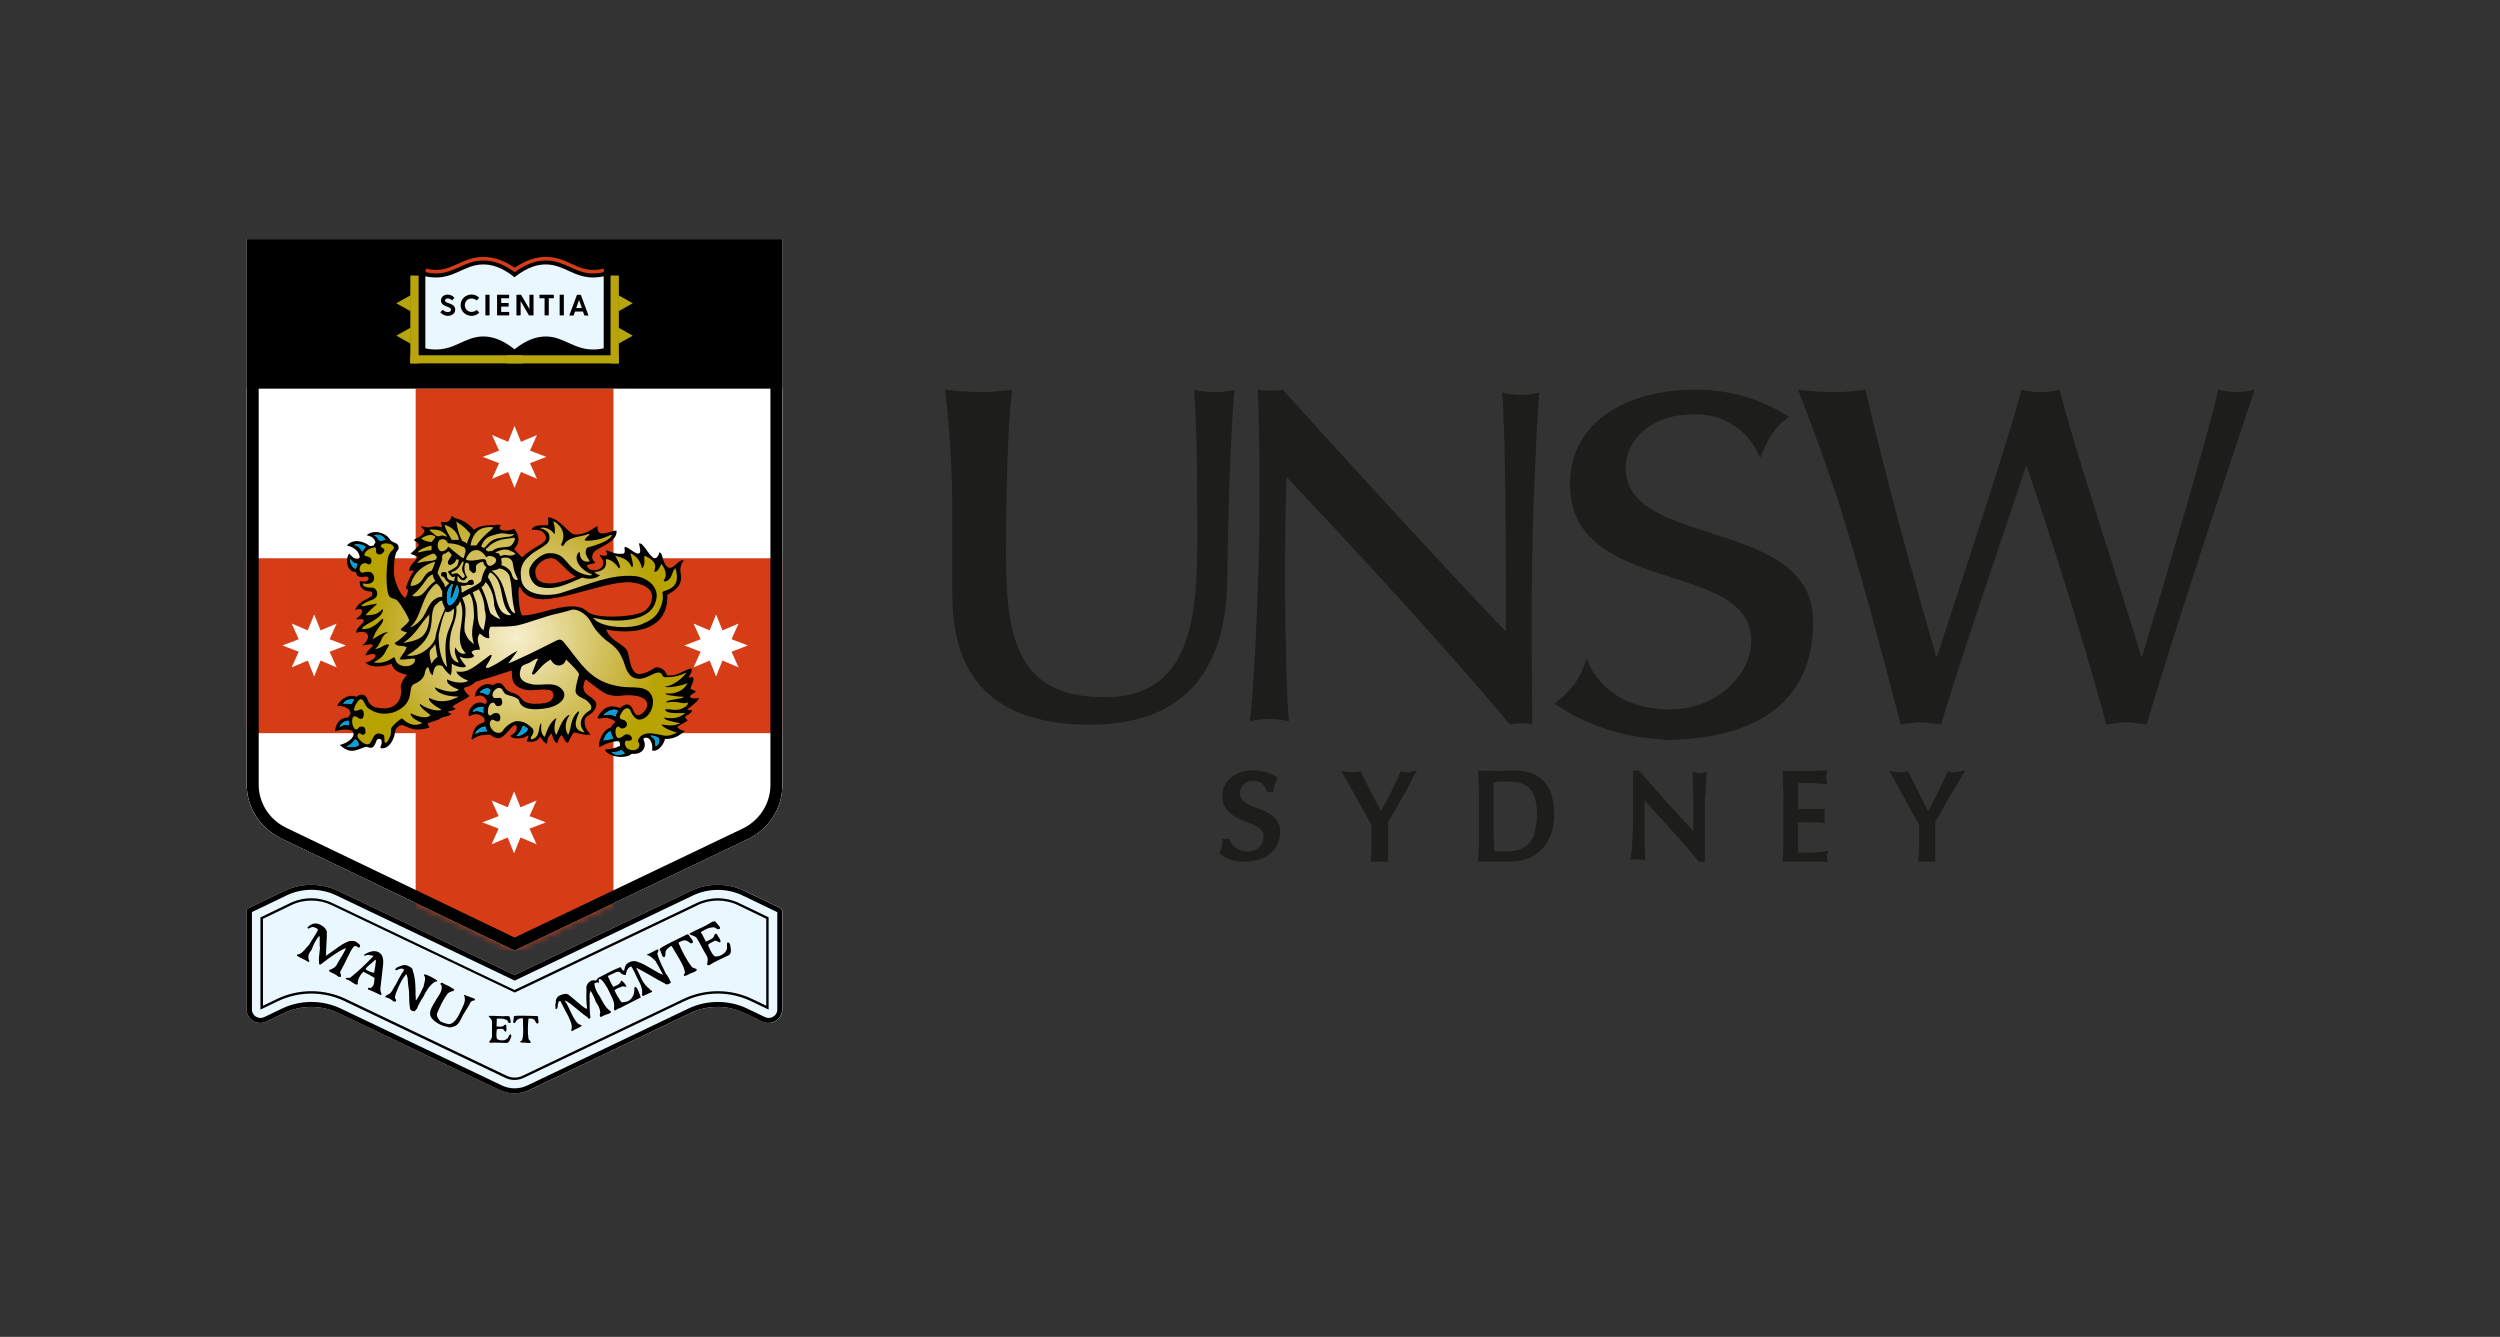
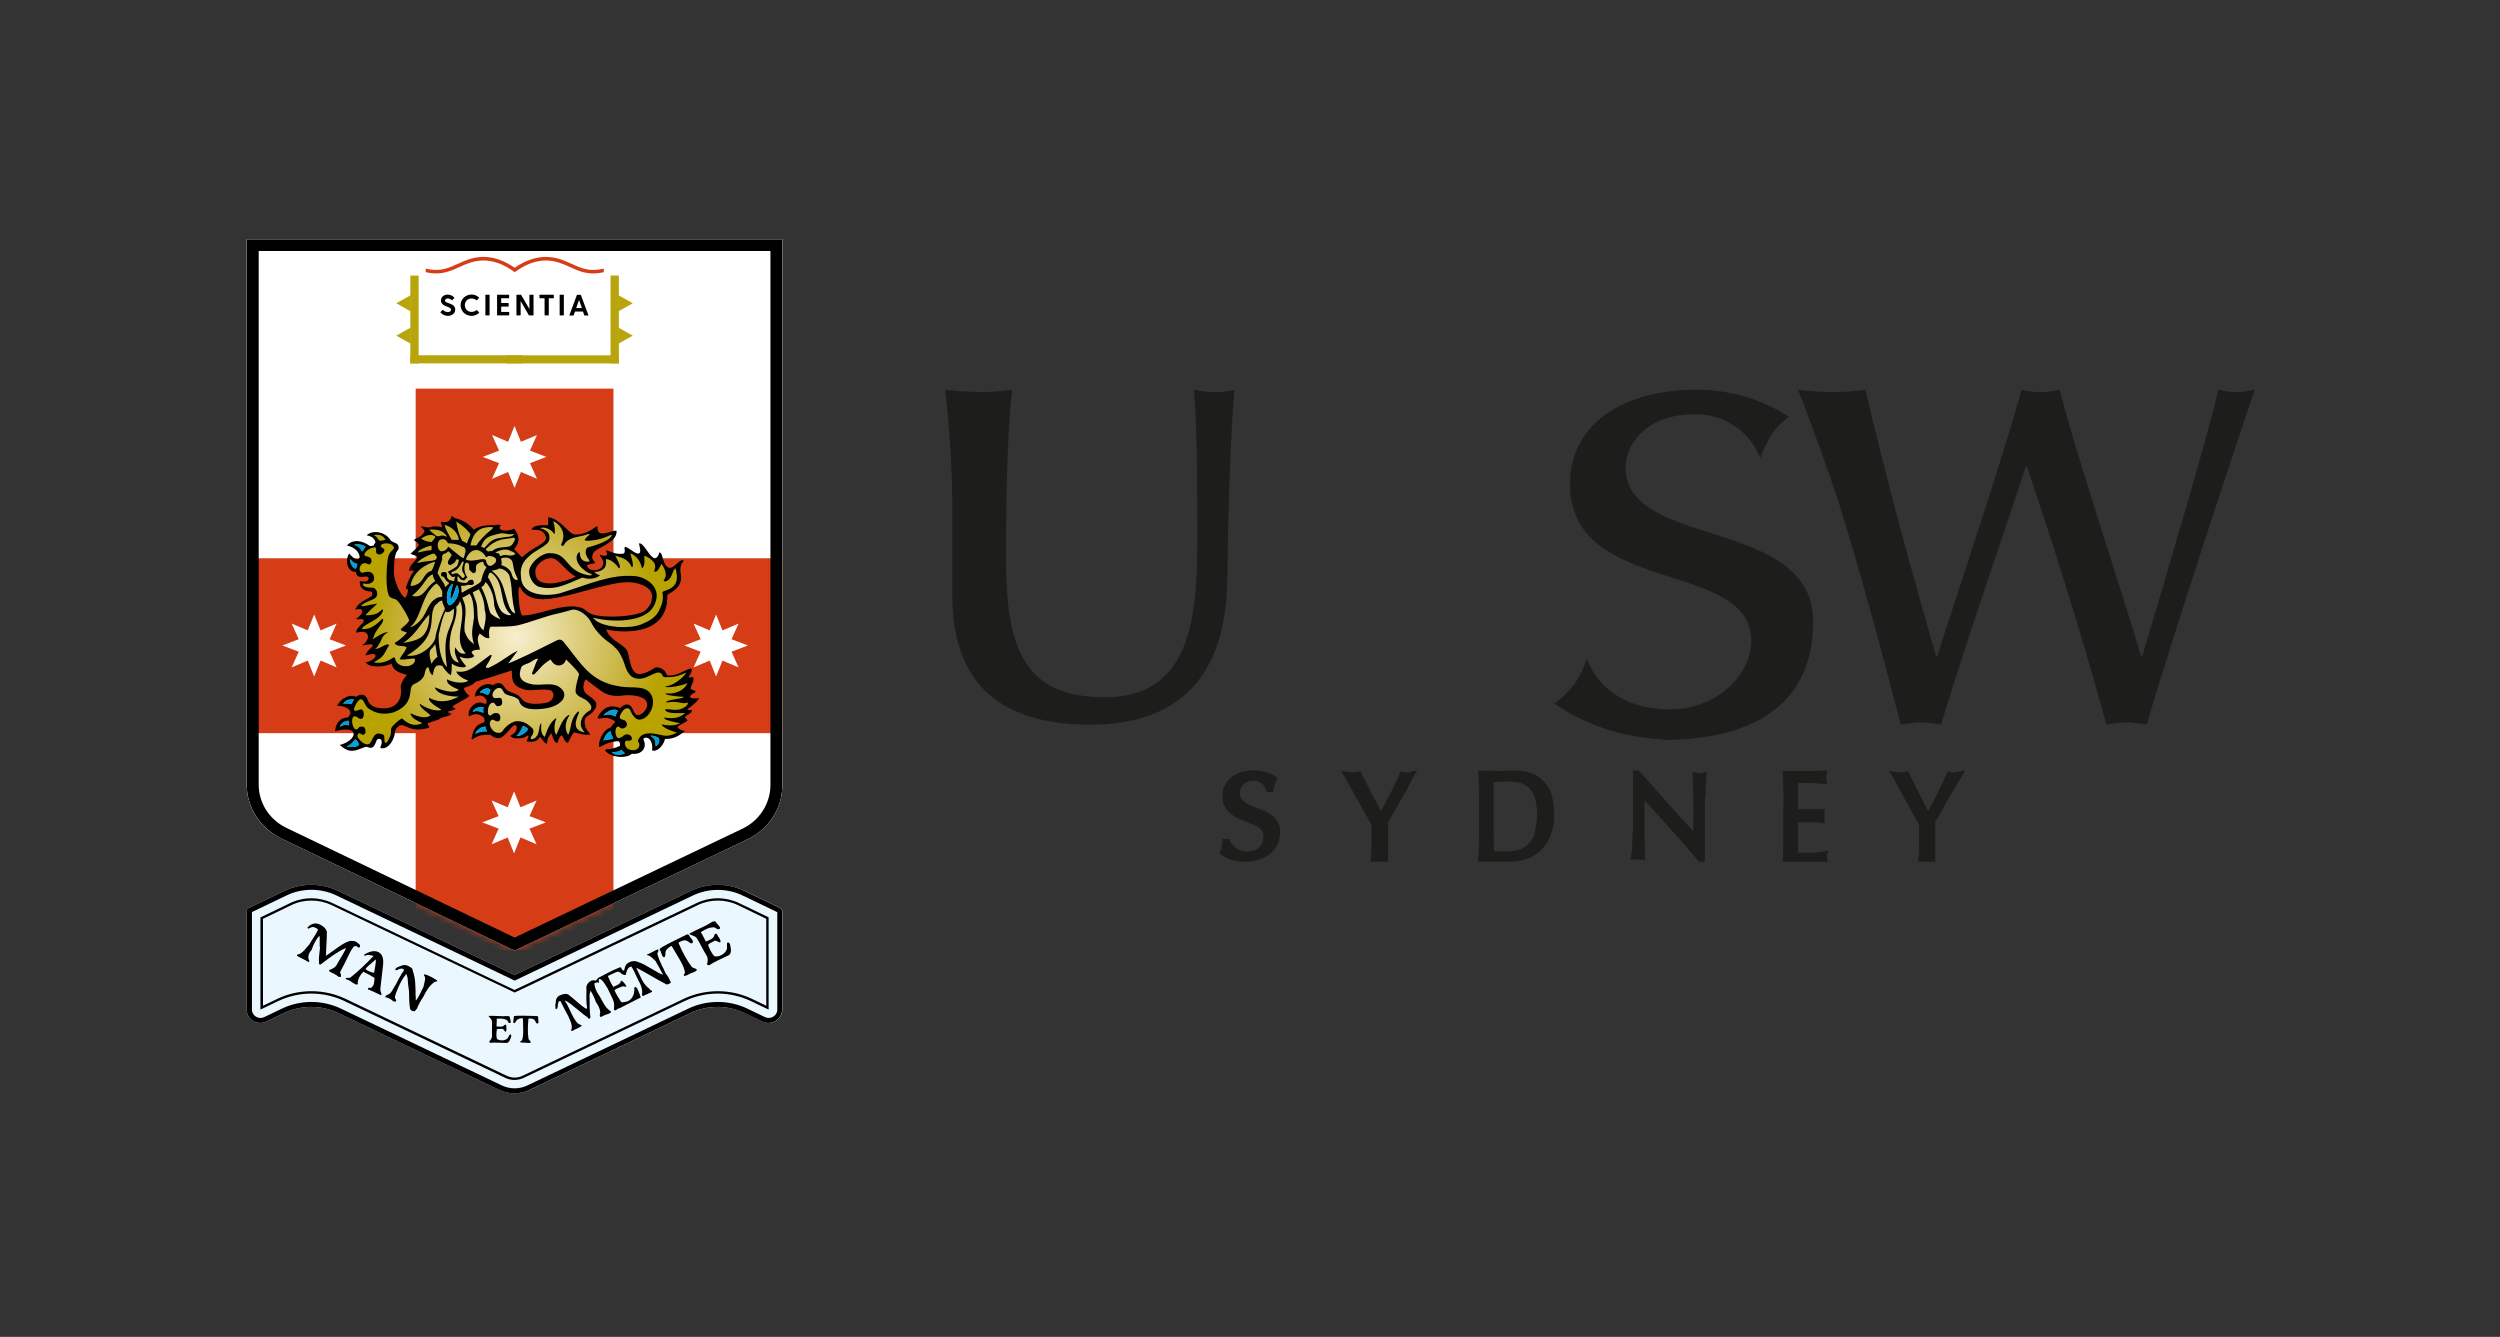
<svg xmlns="http://www.w3.org/2000/svg" xmlns:xlink="http://www.w3.org/1999/xlink" width="374px" height="200px" viewBox="0 0 374 200" version="1.1">
  <rect x="0" y="0" width="374" height="200" fill="#333333" stroke="none" />
  <title>Artboard</title>
  <defs>
    <path d="M0,81.54 L0,0 L80.124,0 L80.124,81.65 C80.124,85.077 78.114,88.215 74.957,89.715 L40.062,106.381 L5.139,89.591 C1.996,88.091 0,84.967 0,81.54 Z" id="path-1" />
    <radialGradient cx="49.992%" cy="49.947%" fx="49.992%" fy="49.947%" r="64.589%" gradientTransform="translate(0.5,0.499),scale(0.662,1),translate(-0.5,-0.499)" id="radialGradient-3">
      <stop stop-color="#F7EFCE" offset="0%" />
      <stop stop-color="#C7B23A" offset="75.06%" />
      <stop stop-color="#B8A300" offset="96.93%" />
    </radialGradient>
    <radialGradient cx="50.2%" cy="49.851%" fx="50.2%" fy="49.851%" r="1.807%" gradientTransform="translate(0.502,0.499),scale(1,0.993),translate(-0.502,-0.499)" id="radialGradient-4">
      <stop stop-color="#F7EFCE" offset="0%" />
      <stop stop-color="#C7B23A" offset="75.06%" />
      <stop stop-color="#B8A300" offset="96.93%" />
    </radialGradient>
  </defs>
  <g id="Artboard" stroke="none" stroke-width="1" fill="none" fill-rule="evenodd">
    <g id="01_Sydney-Portrait" transform="translate(36.897, 35.804)">
      <g id="Group-2" transform="translate(104.499, 22.494)" fill="#1D1D1B" fill-rule="nonzero">
        <path d="M42.183,28.371 C42.116,42.846 34.924,50.117 21.735,50.117 C8.547,50.117 1.073,44.244 1.073,30.764 L1.073,17.082 C1.009,11.373 0.651,5.672 5.79246795e-15,0 C1.848,0.221 3.707,0.337 5.568,0.349 C7.055,0.342 8.539,0.225 10.009,0 C9.311,6.72 9.097,15.671 9.097,24.985 C9.097,38.424 11.552,46.018 23.963,46.018 C37.38,46.018 37.715,32.686 37.715,21.678 C37.715,11.72 37.634,4.677 37.219,0.013 C38.287,0.235 39.374,0.352 40.465,0.363 C41.415,0.356 42.36,0.239 43.283,0.013 C42.787,5.389 42.304,17.163 42.223,28.371" id="Shape" />
-         <path d="M87.831,24.08 C87.683,31.704 87.764,43.323 87.831,50.117 C87.28,49.973 86.713,49.9 86.143,49.9 C85.595,49.895 85.05,49.969 84.523,50.117 C74.232,37.887 62.577,25.29 51.071,13.032 C50.922,17.027 50.855,22.15 50.855,28.565 C50.855,37.33 51.139,46.883 51.422,49.614 C50.475,49.389 49.506,49.266 48.532,49.247 C47.531,49.261 46.535,49.384 45.561,49.614 C46.061,46.897 47.047,28.565 47.047,16.606 C47.047,8.901 46.898,3.275 46.763,0 C47.372,0.081 47.985,0.126 48.6,0.136 C49.236,0.126 49.872,0.08 50.504,0 C61.308,11.972 74.299,26.146 83.888,36.202 C83.888,24.162 83.888,7.556 83.321,0.435 C84.246,0.657 85.192,0.775 86.143,0.788 C87.054,0.776 87.96,0.657 88.844,0.435 C88.412,7.352 87.912,17.965 87.845,24.094" id="Shape" />
        <path d="M107.387,52.298 C101.561,52.079 95.919,50.227 91.122,46.958 C92.341,46.09 93.411,45.034 94.291,43.831 C95.03,42.705 95.601,41.479 95.987,40.192 C97.305,44.039 101.287,47.829 108.438,47.829 C115.589,47.829 120.595,42.517 120.595,37.564 C120.595,25.333 93.478,30.936 93.478,14.126 C93.478,5.022 101.582,-5.79246795e-15 112.35,-5.79246795e-15 C117.294,-0.014 122.134,1.4 126.273,4.068 C125.179,4.795 124.248,5.737 123.539,6.835 C122.907,7.928 122.368,9.071 121.927,10.252 C120.364,6.101 116.241,3.441 111.761,3.694 C105.942,3.694 101.806,7.264 101.806,11.705 C101.806,23.866 129.975,18.982 129.849,34.783 C129.778,47.235 120.777,52.395 107.289,52.395" id="Shape" />
        <path d="M179.745,50.117 C178.76,49.933 177.764,49.813 176.763,49.757 C175.744,49.81 174.729,49.93 173.726,50.117 C170.246,37.401 166.256,24.616 161.825,11.471 L161.673,11.471 C158.98,19.773 152.533,38.204 148.985,50.117 C147.977,49.925 146.958,49.805 145.933,49.757 C144.932,49.809 143.936,49.929 142.951,50.117 C140.922,42.285 137.94,30.746 134.17,18.445 C133.011,14.529 128.731,2.684 127.571,0 C129.403,0.226 131.247,0.346 133.093,0.36 C134.623,0.348 136.15,0.228 137.663,0 C140.853,13.588 144.125,25.571 148.253,39.892 L148.391,39.892 C151.663,29.791 159.201,7.126 161.01,0 C162.89,0.479 164.86,0.479 166.74,0 C168.41,7.195 176.404,31.313 178.917,39.892 L179.069,39.892 C181.899,30.51 189.161,6.033 190.459,0 C191.339,0.226 192.243,0.347 193.151,0.36 C194.082,0.338 195.007,0.217 195.913,0 C193.731,6.296 183.155,38.328 179.745,50.117" id="Shape" />
        <path d="M48.433,63.351 C47.949,63.081 47.437,62.853 46.904,62.671 C46.416,62.511 45.941,62.32 45.483,62.1 C45.094,61.918 44.747,61.674 44.459,61.379 C44.202,61.069 44.077,60.688 44.108,60.304 C44.104,60.048 44.156,59.794 44.26,59.556 C44.355,59.34 44.501,59.145 44.688,58.985 C44.877,58.824 45.101,58.699 45.345,58.617 C45.839,58.458 46.38,58.458 46.874,58.617 C47.077,58.709 47.263,58.828 47.424,58.971 C47.571,59.098 47.695,59.245 47.791,59.406 C47.884,59.57 47.965,59.738 48.035,59.91 L48.142,60.195 L49.105,60.195 L49.105,59.855 C49.105,59.515 49.258,59.243 49.334,59.025 C49.401,58.824 49.488,58.628 49.594,58.44 L49.762,58.141 L49.472,57.923 C49.046,57.608 48.559,57.364 48.035,57.202 C46.826,56.868 45.531,56.868 44.321,57.202 C43.758,57.373 43.239,57.641 42.793,57.992 C42.37,58.331 42.036,58.749 41.815,59.216 C41.589,59.703 41.475,60.226 41.479,60.753 C41.442,61.43 41.628,62.101 42.014,62.685 C42.35,63.143 42.787,63.536 43.297,63.841 C43.777,64.129 44.289,64.371 44.826,64.562 C45.317,64.728 45.796,64.919 46.262,65.134 C46.647,65.309 46.989,65.549 47.271,65.841 C47.525,66.142 47.65,66.513 47.623,66.888 C47.624,67.185 47.567,67.48 47.455,67.759 C47.35,68.016 47.189,68.252 46.981,68.453 C46.775,68.651 46.525,68.808 46.247,68.915 C45.33,69.241 44.287,69.106 43.511,68.562 C43.296,68.414 43.106,68.24 42.946,68.045 C42.801,67.862 42.678,67.666 42.579,67.46 L42.457,67.201 L41.479,67.201 L41.479,67.582 C41.479,67.922 41.402,68.194 41.356,68.399 C41.303,68.631 41.227,68.859 41.127,69.079 L41.005,69.364 L41.265,69.555 C41.688,69.856 42.156,70.103 42.656,70.289 C43.346,70.531 44.085,70.642 44.826,70.616 C45.575,70.624 46.321,70.514 47.027,70.289 C48.285,69.889 49.284,69.019 49.762,67.909 C50,67.357 50.119,66.771 50.114,66.181 C50.145,65.538 49.953,64.901 49.564,64.358 C49.26,63.963 48.877,63.622 48.433,63.351 Z" id="Shape" />
        <path d="M68.469,57.158 L68.15,57.089 L68.018,57.405 C67.792,57.928 67.553,58.464 67.288,59 C67.022,59.536 66.756,60.1 66.478,60.637 L65.628,62.232 L65.177,63.029 L63.849,60.485 C63.318,59.468 62.796,58.432 62.283,57.378 L62.15,57.103 L61.407,57.213 C61.124,57.243 60.839,57.243 60.557,57.213 L59.229,57.02 L59.681,57.79 L60.172,58.656 L63.331,64.294 L63.783,65.092 C63.783,66.009 63.783,66.925 63.783,67.842 C63.783,68.722 63.783,69.478 63.663,70.097 L63.663,70.62 L64.168,70.62 C64.702,70.572 65.24,70.572 65.774,70.62 L66.265,70.62 L66.265,70.111 C66.265,69.863 66.265,69.533 66.265,69.121 C66.265,68.708 66.265,68.254 66.265,67.746 C66.265,67.237 66.265,66.756 66.265,66.247 C66.265,65.738 66.265,65.326 66.265,64.872 C66.265,64.418 66.637,64.129 66.863,63.703 C67.088,63.277 67.407,62.713 67.739,62.135 C68.071,61.558 68.442,60.912 68.881,60.197 L70.089,57.804 L70.62,56.951 L69.664,57.158 C69.278,57.301 68.855,57.301 68.469,57.158 Z" id="Shape" />
        <path d="M89.706,58.743 L89.706,58.743 C89.188,58.147 88.549,57.691 87.838,57.411 C86.578,57.003 85.256,56.864 83.947,57.004 C83.122,57.053 82.295,57.053 81.47,57.004 L80.173,57.004 L79.732,57.004 L79.849,59.893 C79.849,60.679 79.849,61.478 79.849,62.291 L79.849,65.489 C79.849,66.303 79.849,67.102 79.849,67.887 C79.849,68.673 79.81,69.416 79.732,70.117 L79.732,70.594 L80.173,70.594 L81.262,70.594 L83.493,70.594 C84.604,70.674 85.72,70.565 86.801,70.272 C87.573,70.034 88.292,69.628 88.915,69.08 C89.584,68.479 90.124,67.728 90.497,66.878 C90.935,65.835 91.148,64.698 91.12,63.554 C91.129,62.644 91.02,61.738 90.795,60.861 C90.589,60.073 90.216,59.348 89.706,58.743 L89.706,58.743 Z M88.227,66.387 C87.992,67.025 87.624,67.597 87.151,68.056 C86.724,68.45 86.218,68.728 85.672,68.869 C84.701,69.097 83.703,69.158 82.715,69.051 L82.118,69.051 C82.118,67.887 82.041,66.681 82.041,65.475 L82.041,62.207 C82.041,61.543 82.041,60.889 82.041,60.244 C82.041,59.725 82.041,59.234 82.041,58.743 L82.858,58.659 C83.919,58.546 84.99,58.603 86.035,58.827 C86.517,58.957 86.962,59.212 87.332,59.571 C87.732,59.978 88.034,60.483 88.214,61.043 C88.69,62.793 88.658,64.657 88.124,66.387 L88.227,66.387 Z" id="Shape" />
-         <path d="M112.843,57.381 C112.679,57.375 112.517,57.348 112.36,57.301 L111.81,57.153 L111.81,57.717 C111.863,58.757 111.899,59.868 111.917,61.05 C111.935,62.233 111.935,63.447 111.917,64.693 L111.917,66.037 L110.777,64.8 L108.523,62.327 L106.135,59.639 L103.76,56.951 L102.915,56.951 L102.915,57.395 C102.915,57.798 102.915,58.403 102.915,59.209 C102.915,60.016 102.915,60.997 102.915,62.153 C102.915,62.542 102.915,62.986 102.915,63.497 L102.915,65.029 C102.915,65.548 102.892,66.068 102.848,66.588 L102.767,68.039 C102.767,68.483 102.767,68.859 102.687,69.182 C102.606,69.504 102.687,69.692 102.62,69.8 L102.512,70.364 L103.076,70.297 C103.455,70.251 103.837,70.251 104.216,70.297 L104.753,70.364 L104.686,69.827 C104.686,69.733 104.686,69.571 104.686,69.316 L104.619,67.233 C104.619,66.821 104.619,66.413 104.619,66.01 L104.619,64.935 C104.619,64.572 104.619,64.263 104.619,64.007 C104.619,63.049 104.619,62.291 104.619,61.736 C104.619,61.628 104.619,61.521 104.619,61.427 L108.429,65.62 C109.918,67.273 111.34,68.899 112.655,70.472 L112.776,70.62 L113.648,70.62 L113.648,69.612 C113.648,69.329 113.648,68.98 113.648,68.604 L113.648,66.023 C113.648,65.593 113.648,65.163 113.648,64.76 L113.648,63.685 C113.648,63.349 113.648,62.892 113.648,62.341 C113.648,61.79 113.648,61.185 113.728,60.594 C113.809,60.002 113.728,59.438 113.822,58.914 C113.916,58.389 113.822,58.013 113.903,57.744 L113.903,57.153 L113.339,57.301 C113.178,57.35 113.011,57.377 112.843,57.381 Z" id="Shape" />
+         <path d="M112.843,57.381 C112.679,57.375 112.517,57.348 112.36,57.301 L111.81,57.153 L111.81,57.717 C111.863,58.757 111.899,59.868 111.917,61.05 C111.935,62.233 111.935,63.447 111.917,64.693 L111.917,66.037 L110.777,64.8 L108.523,62.327 L106.135,59.639 L103.76,56.951 L102.915,56.951 L102.915,57.395 C102.915,57.798 102.915,58.403 102.915,59.209 C102.915,60.016 102.915,60.997 102.915,62.153 C102.915,62.542 102.915,62.986 102.915,63.497 C102.915,65.548 102.892,66.068 102.848,66.588 L102.767,68.039 C102.767,68.483 102.767,68.859 102.687,69.182 C102.606,69.504 102.687,69.692 102.62,69.8 L102.512,70.364 L103.076,70.297 C103.455,70.251 103.837,70.251 104.216,70.297 L104.753,70.364 L104.686,69.827 C104.686,69.733 104.686,69.571 104.686,69.316 L104.619,67.233 C104.619,66.821 104.619,66.413 104.619,66.01 L104.619,64.935 C104.619,64.572 104.619,64.263 104.619,64.007 C104.619,63.049 104.619,62.291 104.619,61.736 C104.619,61.628 104.619,61.521 104.619,61.427 L108.429,65.62 C109.918,67.273 111.34,68.899 112.655,70.472 L112.776,70.62 L113.648,70.62 L113.648,69.612 C113.648,69.329 113.648,68.98 113.648,68.604 L113.648,66.023 C113.648,65.593 113.648,65.163 113.648,64.76 L113.648,63.685 C113.648,63.349 113.648,62.892 113.648,62.341 C113.648,61.79 113.648,61.185 113.728,60.594 C113.809,60.002 113.728,59.438 113.822,58.914 C113.916,58.389 113.822,58.013 113.903,57.744 L113.903,57.153 L113.339,57.301 C113.178,57.35 113.011,57.377 112.843,57.381 Z" id="Shape" />
        <path d="M131.964,69.605 L132.127,68.923 L131.513,69.076 C131.227,69.138 130.938,69.18 130.647,69.201 L129.544,69.271 L128.353,69.271 L127.588,69.271 C127.588,69.09 127.588,68.895 127.588,68.659 C127.588,68.205 127.588,67.63 127.588,66.935 L127.588,65.127 C127.588,64.96 127.588,64.821 127.588,64.71 L129.042,64.71 L130.146,64.71 L131.099,64.794 L131.625,64.863 L131.525,64.279 C131.512,64.122 131.512,63.964 131.525,63.806 C131.512,63.644 131.512,63.482 131.525,63.32 L131.625,62.763 L131.111,62.763 L130.371,62.763 L129.506,62.763 L128.478,62.763 L127.6,62.763 C127.6,62.583 127.6,62.388 127.6,62.152 C127.6,61.693 127.6,61.234 127.6,60.761 C127.6,60.288 127.6,59.913 127.6,59.565 C127.6,59.218 127.6,59.093 127.6,58.842 L128.566,58.842 L129.594,58.842 L130.497,58.912 L131.45,58.981 L131.951,58.981 L131.851,58.439 C131.796,58.127 131.796,57.806 131.851,57.494 L131.951,56.951 L130.02,57.035 C129.08,57.035 128.114,57.035 127.161,57.035 L125.719,57.035 L125.293,57.035 L125.293,57.508 C125.293,58.295 125.322,59.083 125.381,59.871 C125.439,60.659 125.439,61.452 125.381,62.249 L125.381,65.419 C125.381,66.226 125.381,67.018 125.381,67.797 C125.381,68.576 125.381,69.354 125.293,70.147 L125.293,70.62 L125.719,70.62 L127.174,70.62 L130.108,70.62 L131.538,70.62 L132.077,70.62 L131.926,70.05 C131.912,69.93 131.912,69.808 131.926,69.688 C131.926,69.605 131.926,69.521 131.926,69.424 C131.944,69.483 131.957,69.543 131.964,69.605 L131.964,69.605 Z" id="Shape" />
        <path d="M151.41,57.171 C151.041,57.308 150.638,57.308 150.268,57.171 L149.957,57.102 L149.827,57.418 C149.607,57.94 149.373,58.476 149.114,59.012 C148.854,59.548 148.595,60.111 148.322,60.647 L147.492,62.24 L147.051,63.037 L145.754,60.495 C145.235,59.479 144.725,58.444 144.223,57.391 L144.093,57.116 L143.367,57.226 C143.091,57.256 142.813,57.256 142.537,57.226 L141.239,57.034 L141.68,57.803 L142.16,58.668 L145.248,64.301 L145.689,65.097 C145.689,66.013 145.689,66.929 145.689,67.845 C145.689,68.724 145.689,69.479 145.572,70.098 L145.572,70.62 L146.065,70.62 C146.587,70.571 147.113,70.571 147.635,70.62 L148.115,70.62 L148.115,70.111 C148.115,69.864 148.115,69.534 148.115,69.122 C148.115,68.71 148.115,68.257 148.115,67.749 C148.115,67.24 148.115,66.76 148.115,66.251 C148.115,65.743 148.115,65.331 148.115,64.878 C148.115,64.424 148.478,64.136 148.699,63.71 C148.919,63.284 149.231,62.721 149.555,62.144 C149.879,61.567 150.242,60.921 150.671,60.207 L152.111,57.803 L152.63,56.951 L151.41,57.171 Z" id="Shape" />
      </g>
      <g id="Group">
        <path d="M0.014,81.54 L0.014,0 L80.137,0 L80.137,81.65 C80.137,85.077 78.128,88.215 74.971,89.715 L40.076,106.381 L5.153,89.591 C2.009,88.091 0.014,84.967 0.014,81.54 Z" id="Path" fill="#FFFFFF" />
        <g id="Path" transform="translate(0.014, 0)">
          <mask id="mask-2" fill="white">
            <use xlink:href="#path-1" />
          </mask>
          <use id="Mask" fill="#FFFFFF" xlink:href="#path-1" />
          <polygon fill="#D63D16" mask="url(#mask-2)" points="25.273 22.336 25.273 47.713 0 47.713 0 73.875 25.273 73.875 25.273 106.381 40.062 106.381 54.865 106.381 54.865 73.875 80.137 73.875 80.137 47.713 54.865 47.713 54.865 22.336" />
        </g>
        <g transform="translate(0, 96.568)">
          <path d="M66.414,0.922 L40.076,13.501 L13.737,0.922 C11.167,-0.303 8.146,-0.303 5.577,0.936 L0.287,3.482 C0.109,3.564 0,3.743 0,3.936 L0,18.661 C0,20.148 1.599,21.111 2.966,20.45 L5.577,19.198 C8.146,17.959 11.167,17.959 13.737,19.184 L37.807,30.676 C39.228,31.35 40.896,31.35 42.331,30.676 L66.401,19.184 C68.97,17.959 71.991,17.959 74.561,19.198 L77.171,20.45 C78.538,21.111 80.137,20.134 80.137,18.661 L80.137,3.936 C80.137,3.743 80.028,3.578 79.85,3.482 L74.561,0.936 C72.005,-0.303 68.984,-0.303 66.414,0.922 Z" id="Path" fill="#EBF7FE" />
          <path d="M70.488,0.757 C71.786,0.757 73.084,1.046 74.233,1.61 L79.386,4.087 L79.386,18.661 C79.386,19.432 78.716,19.914 78.101,19.914 C77.909,19.914 77.718,19.872 77.527,19.776 L74.916,18.524 C73.549,17.863 72.018,17.519 70.488,17.519 C68.97,17.519 67.439,17.863 66.086,18.51 L42.016,30.001 C41.415,30.29 40.759,30.442 40.089,30.442 C39.419,30.442 38.763,30.29 38.162,30.001 L14.092,18.51 C12.725,17.863 11.208,17.519 9.691,17.519 C8.16,17.519 6.629,17.863 5.262,18.524 L2.652,19.776 C2.474,19.859 2.283,19.914 2.078,19.914 C1.463,19.914 0.793,19.432 0.793,18.661 L0.793,4.074 L5.946,1.596 C7.108,1.032 8.406,0.743 9.691,0.743 C10.976,0.743 12.274,1.032 13.422,1.583 L39.761,14.161 L40.103,14.326 L40.445,14.161 L66.783,1.583 C67.904,1.046 69.203,0.757 70.488,0.757 L70.488,0.757 Z M70.488,0 C69.093,0 67.699,0.303 66.414,0.922 L40.076,13.501 L13.737,0.922 C12.452,0.303 11.058,0 9.663,0 C8.269,0 6.861,0.317 5.577,0.936 L0.287,3.482 C0.109,3.564 0,3.743 0,3.936 L0,18.661 C0,19.817 0.97,20.657 2.05,20.657 C2.351,20.657 2.665,20.588 2.952,20.45 L5.563,19.198 C6.848,18.579 8.256,18.262 9.65,18.262 C11.044,18.262 12.438,18.565 13.723,19.184 L37.793,30.676 C38.504,31.02 39.283,31.185 40.048,31.185 C40.827,31.185 41.593,31.02 42.303,30.676 L66.373,19.184 C67.658,18.565 69.052,18.262 70.446,18.262 C71.841,18.262 73.249,18.579 74.533,19.198 L77.144,20.45 C77.445,20.588 77.745,20.657 78.046,20.657 C79.126,20.657 80.096,19.817 80.096,18.661 L80.096,3.936 C80.096,3.743 79.987,3.578 79.809,3.482 L74.52,0.936 C73.29,0.317 71.882,0 70.488,0 L70.488,0 Z" id="Shape" fill="#000000" fill-rule="nonzero" />
        </g>
        <path d="M70.488,98.922 C71.526,98.922 72.579,99.155 73.508,99.61 L77.732,101.646 L77.732,114.652 L75.64,113.647 C74.041,112.876 72.264,112.477 70.488,112.477 C68.724,112.477 66.947,112.876 65.362,113.633 L41.292,125.124 C40.923,125.303 40.513,125.4 40.089,125.4 C39.679,125.4 39.269,125.303 38.886,125.124 L14.816,113.633 C13.231,112.876 11.454,112.477 9.691,112.477 C7.914,112.477 6.123,112.876 4.538,113.647 L2.447,114.652 L2.447,101.646 L6.67,99.61 C7.6,99.155 8.652,98.922 9.691,98.922 C10.73,98.922 11.768,99.155 12.698,99.596 L39.939,112.601 L40.103,112.684 L40.267,112.601 L67.508,99.596 C68.41,99.155 69.449,98.922 70.488,98.922 L70.488,98.922 Z M70.488,98.577 C69.394,98.577 68.301,98.825 67.316,99.293 L40.076,112.298 L12.835,99.293 C11.85,98.825 10.757,98.577 9.677,98.577 C8.584,98.577 7.477,98.825 6.492,99.307 L2.064,101.44 L2.064,115.23 L4.675,113.977 C6.219,113.234 7.955,112.835 9.677,112.835 C11.386,112.835 13.108,113.22 14.652,113.963 L38.722,125.455 C39.146,125.661 39.611,125.757 40.076,125.757 C40.54,125.757 41.019,125.647 41.429,125.455 L65.499,113.963 C67.043,113.234 68.752,112.835 70.474,112.835 C72.196,112.835 73.932,113.234 75.476,113.977 L78.087,115.23 L78.087,101.426 L73.659,99.293 C72.674,98.825 71.581,98.577 70.488,98.577 L70.488,98.577 Z" id="Shape" fill="#000000" fill-rule="nonzero" />
-         <rect id="Rectangle" fill="#000000" x="0.014" y="0" width="80.124" height="22.336" />
        <g transform="translate(13.217, 41.396)">
          <g>
            <g id="Gold_Fill_1_" transform="translate(0.41, 0.454)">
              <path d="M7.244,33.813 C7.258,33.8 7.272,33.8 7.285,33.786 L7.381,33.703 C7.395,33.689 7.408,33.676 7.422,33.662 L7.504,33.566 C7.572,33.483 7.641,33.4 7.709,33.304 L7.832,33.111 L8.133,33.235 L7.859,33.056 L7.941,32.905 L8.256,33.001 L7.969,32.85 L8.037,32.699 L8.365,32.767 L8.064,32.657 L8.242,31.997 C8.256,31.914 8.256,31.859 8.269,31.79 C8.283,31.666 8.379,31.35 8.502,31.212 C8.543,31.157 8.597,31.102 8.652,31.047 L8.843,30.868 C8.843,30.868 8.871,30.854 8.884,30.827 L9.062,30.703 L9.062,30.703 C9.089,30.689 9.117,30.676 9.158,30.648 L9.185,30.634 C9.199,30.634 9.212,30.621 9.226,30.621 L9.281,30.607 C9.294,30.607 9.322,30.593 9.335,30.593 L9.376,30.593 C9.404,30.593 9.431,30.579 9.458,30.579 C9.773,30.51 10.074,30.648 10.415,30.799 C10.798,30.978 11.29,31.212 12.055,31.212 C12.438,31.212 12.848,31.157 13.299,31.047 C13.204,30.841 13.094,30.538 13.368,30.318 L13.422,30.276 L13.764,30.166 C14.16,30.043 14.584,29.905 14.98,29.754 C15.309,29.478 15.691,29.396 16.047,29.299 C16.183,29.272 16.306,29.244 16.416,29.203 C16.32,29.107 16.252,28.983 16.252,28.845 L16.252,28.708 L16.347,28.611 C16.484,28.487 16.689,28.432 16.949,28.391 C16.976,28.391 17.003,28.377 17.044,28.364 C16.976,28.295 16.935,28.212 16.935,28.116 C16.921,27.813 17.222,27.634 18.261,27.07 C18.562,26.905 19.026,26.657 19.286,26.478 C18.985,26.203 18.726,25.776 18.671,25.529 C18.603,25.212 18.767,25.019 18.931,24.937 L19.081,24.882 C19.532,24.744 20.106,24.565 20.393,24.18 L20.461,24.097 L20.557,24.07 C20.694,24.029 21.022,23.932 21.459,23.795 C22.771,23.395 24.958,22.735 26.011,22.363 L26.448,22.212 L26.448,22.859 L26.202,22.9 L26.202,22.914 L26.435,22.914 L26.462,23.382 C26.462,23.423 26.462,23.464 26.476,23.492 L26.489,23.657 C26.503,23.712 26.503,23.753 26.517,23.781 L26.517,23.808 C26.585,24.139 26.681,24.373 26.858,24.551 L27.009,24.703 C27.309,24.951 27.665,25.116 28.293,25.253 C28.457,25.281 28.649,25.295 28.881,25.295 C29.168,25.295 29.469,25.267 29.77,25.253 C30.357,25.212 31.027,25.171 31.587,25.253 C32.148,25.267 32.572,25.625 32.654,26.175 C32.736,26.781 32.367,27.524 31.492,27.772 C30.74,27.978 29.988,27.978 29.278,27.978 L29.25,27.978 C27.993,27.854 27.637,27.483 27.173,26.919 L27.063,26.795 C26.954,26.685 26.94,26.671 26.626,26.506 C26.435,26.409 26.271,26.354 26.079,26.285 C25.833,26.203 25.573,26.107 25.286,25.928 C25.204,25.873 25.122,25.804 25.04,25.707 C24.972,25.625 24.904,25.542 24.849,25.46 L24.808,25.391 C24.589,25.074 24.439,24.882 24.193,24.882 C23.92,24.882 23.715,24.964 23.551,25.116 L23.359,25.295 L23.14,25.157 C22.648,24.854 21.801,25.088 21.323,25.639 C21.186,25.79 21.09,25.955 21.036,26.107 C21.077,26.093 21.104,26.093 21.145,26.093 C21.213,26.079 21.254,26.079 21.295,26.079 L21.336,26.079 C21.377,26.079 21.405,26.079 21.446,26.079 L21.61,26.107 C21.651,26.12 21.705,26.12 21.746,26.134 L21.76,26.134 L21.76,26.134 C21.801,26.148 21.856,26.162 21.897,26.189 L21.924,26.203 C21.965,26.217 22.006,26.244 22.047,26.272 C22.102,26.299 22.129,26.327 22.17,26.354 L22.211,26.396 C22.238,26.423 22.279,26.451 22.32,26.492 L22.334,26.506 C22.361,26.533 22.402,26.574 22.43,26.616 L22.512,26.698 L22.512,26.726 C22.525,26.74 22.525,26.753 22.539,26.767 L22.566,26.795 C22.594,26.836 22.621,26.891 22.648,26.946 L22.662,26.987 C22.703,27.097 22.744,27.221 22.703,27.455 C22.662,27.648 22.484,28.02 22.143,28.02 C22.047,28.02 21.965,27.992 21.897,27.937 C21.719,27.841 21.528,27.786 21.35,27.786 C20.776,27.786 20.297,28.295 20.092,28.763 C20.051,28.873 20.01,28.983 20.01,29.065 C20.639,28.79 21.323,28.859 21.91,29.272 C22.402,29.533 22.402,30.029 22.402,30.4 L22.402,30.634 L22.074,30.689 C21.2,30.965 20.762,31.212 20.461,32.41 C21.282,31.955 22.115,31.955 22.853,31.955 L22.99,31.955 L23.086,32.052 C23.523,32.478 24.07,32.602 24.439,32.355 C24.794,32.093 25.177,31.68 25.478,31.336 C25.847,30.923 26.038,30.703 26.257,30.621 L26.298,30.607 C26.366,30.579 26.476,30.524 26.599,30.524 C26.708,30.524 26.899,30.565 27.05,30.799 C27.214,31.088 27.118,31.501 27.091,31.625 C26.981,31.997 26.708,32.258 26.407,32.478 C26.489,32.506 26.612,32.533 26.763,32.533 C27.241,32.533 27.542,32.52 27.842,32.396 C27.897,32.382 27.938,32.355 27.965,32.341 C28.047,32.299 28.102,32.272 28.17,32.231 C28.28,32.162 28.389,32.134 28.498,32.134 L28.608,32.148 C28.703,32.162 28.785,32.231 28.84,32.313 C28.908,32.423 28.922,32.561 28.881,32.726 C28.867,32.822 28.813,32.946 28.758,33.056 C29.387,33.098 29.783,32.919 30.002,32.492 L30.221,32.093 L30.535,32.423 C30.658,32.547 30.767,32.699 30.863,32.822 C30.945,32.933 31.013,33.029 31.082,33.111 C31.164,32.699 31.382,32.176 31.888,31.859 L32.394,31.543 L32.394,32.121 C32.394,32.286 32.572,32.767 32.722,33.043 C32.804,32.836 32.913,32.602 33.009,32.437 C33.009,32.437 33.241,32.093 33.501,32.079 L33.501,32.079 C33.788,32.079 33.911,32.313 34.075,32.63 C34.13,32.74 34.239,32.933 34.335,33.07 C34.581,32.575 34.964,31.914 35.155,31.721 L35.278,31.598 L35.456,31.639 C35.579,31.666 35.715,31.708 35.852,31.735 C36.289,31.845 36.781,31.969 37.219,31.997 C36.781,31.405 36.645,30.992 36.645,30.221 C36.645,30.166 36.645,30.098 36.658,30.043 C36.672,29.987 36.686,29.946 36.699,29.905 C36.836,29.506 37.164,29.272 37.465,29.079 L37.561,29.01 C37.725,28.9 37.889,28.79 37.998,28.666 C38.34,28.24 38.408,28.088 38.422,27.703 C38.312,27.359 37.943,27.097 37.547,26.822 C37.342,26.671 37.123,26.519 36.932,26.354 C36.043,25.46 36.727,24.111 36.74,24.097 C36.795,23.987 36.85,23.891 36.959,23.808 L37.164,23.643 L37.369,23.808 C38.189,24.455 38.9,24.978 39.665,25.515 C40.24,25.969 41.019,26.203 41.88,26.203 C42.126,26.203 42.358,26.189 42.604,26.148 C42.878,26.107 43.192,26.093 43.506,26.093 C45.037,26.093 46.691,26.547 46.691,27.841 C46.691,28.625 45.803,29.726 44.928,29.726 C44.846,29.726 44.764,29.712 44.695,29.698 L44.641,29.685 L44.586,29.657 C44.272,29.451 44.108,29.107 43.971,28.804 C43.807,28.432 43.684,28.212 43.465,28.157 L43.411,28.143 C43.26,28.075 42.891,28.253 42.522,28.584 L42.372,28.721 L42.18,28.639 C40.991,28.157 40.089,28.46 39.406,29.575 C39.419,29.575 39.433,29.575 39.433,29.575 C39.638,29.533 39.829,29.506 40.034,29.506 C40.745,29.506 41.401,29.754 41.825,30.194 L41.921,30.29 L41.921,30.414 C41.921,30.634 41.77,30.744 41.702,30.786 C41.634,30.841 41.47,30.951 41.183,31.432 L41.114,31.556 L40.964,31.584 C40.363,31.694 39.611,32.685 39.488,33.717 C40.212,33.345 41.073,33.001 42.126,33.001 L42.262,33.001 L42.358,33.098 C42.577,33.332 42.577,33.772 42.577,33.992 L42.577,34.199 L42.385,34.281 C41.757,34.584 41.169,34.749 40.595,34.818 C41.06,35.162 41.716,35.355 42.413,35.355 C43.001,35.355 43.52,35.203 43.78,34.956 L43.889,34.845 L44.053,34.859 C44.723,34.942 45.228,34.749 45.474,34.35 C45.666,34.034 45.666,33.634 45.474,33.277 C45.392,33.125 45.392,32.933 45.488,32.781 C45.57,32.616 45.734,32.506 45.898,32.492 C45.953,32.478 46.035,32.465 46.117,32.465 C46.445,32.465 46.718,32.602 46.951,32.864 C47.251,33.222 47.415,33.827 47.388,34.405 C47.661,34.364 47.976,34.13 48.249,33.758 L48.276,33.731 C48.345,33.662 48.4,33.566 48.441,33.469 C48.55,33.249 48.618,33.07 48.646,32.919 L48.687,32.644 L48.96,32.644 C49.794,32.644 50.381,32.533 51.229,31.914 C51.065,31.845 50.928,31.763 50.819,31.653 L50.764,31.611 C50.668,31.529 50.395,31.295 50.586,30.965 L50.614,30.937 C50.737,30.772 51.01,30.621 51.434,30.387 C51.584,30.304 51.748,30.221 51.871,30.139 C51.762,30.029 51.625,29.891 51.625,29.698 L51.625,29.63 L51.653,29.561 C51.762,29.341 51.994,29.203 52.227,29.065 C52.295,29.024 52.363,28.983 52.432,28.942 C52.199,28.887 51.994,28.763 51.994,28.515 L51.994,28.377 L52.076,28.281 C52.131,28.212 52.24,28.13 52.432,27.964 C52.678,27.758 53.074,27.442 53.388,27.125 L53.388,27.125 C52.951,27.125 52.637,27.015 52.432,26.795 L52.281,26.63 L52.377,26.423 C52.555,26.079 52.773,25.914 52.965,25.804 C52.842,25.763 52.719,25.707 52.609,25.597 L52.568,25.556 L52.541,25.515 C52.391,25.226 52.527,24.937 52.678,24.62 C52.773,24.4 52.896,24.152 52.896,23.918 C52.896,23.918 52.883,23.918 52.883,23.918 C52.842,23.932 52.801,23.946 52.76,23.96 C52.514,24.029 52.336,23.973 52.24,23.808 C52.117,23.602 52.227,23.395 52.391,23.12 C52.445,23.024 52.555,22.831 52.609,22.68 C52.336,22.776 52.076,22.914 51.803,23.038 C51.161,23.34 50.504,23.657 49.657,23.657 C49.534,23.657 49.397,23.643 49.261,23.629 L49.138,23.616 L49.015,23.478 C48.974,23.437 48.946,23.354 48.892,23.272 C48.741,22.955 48.509,22.487 47.716,22.432 C47.648,22.432 47.593,22.46 47.525,22.501 C46.855,22.955 45.885,23.451 45.119,23.451 C44.9,23.451 44.709,23.409 44.531,23.327 L44.436,23.285 C44.395,23.258 44.367,23.244 44.34,23.217 C44.313,23.189 44.272,23.162 44.244,23.134 C43.766,22.707 43.534,21.964 43.37,21.29 C43.356,21.207 43.329,21.097 43.301,20.96 C43.233,20.643 43.069,19.886 42.987,19.749 C42.754,19.377 42.317,19.074 41.839,18.758 C41.114,18.262 40.294,17.712 39.884,16.721 L39.87,16.68 C39.857,16.638 39.843,16.597 39.816,16.542 L39.624,16.005 L42.44,16.404 L42.905,16.418 L44.859,16.253 L46.09,15.909 L47.169,15.345 L47.812,14.794 L48.386,14.024 L48.427,13.941 C48.441,13.913 48.454,13.886 48.468,13.858 L48.495,13.79 C48.523,13.748 48.536,13.721 48.536,13.693 L48.673,13.335 C48.687,13.308 48.7,13.267 48.7,13.239 C48.714,13.198 48.728,13.17 48.728,13.143 L48.782,12.95 C48.796,12.909 48.796,12.881 48.81,12.854 L48.933,11.959 L48.946,11.464 L48.946,11.381 C48.933,11.189 49.001,11.037 49.165,10.927 L49.165,10.927 L49.397,10.789 C49.479,10.734 49.589,10.679 49.698,10.611 L49.917,10.473 C49.971,10.432 50.04,10.39 50.108,10.335 C50.149,10.294 50.176,10.28 50.204,10.266 L50.327,10.156 C50.354,10.129 50.381,10.101 50.409,10.074 C50.45,10.033 50.491,9.991 50.518,9.964 L50.545,9.936 C50.559,9.922 50.586,9.895 50.6,9.867 L50.887,10.019 L50.614,9.84 C50.627,9.812 50.655,9.799 50.668,9.771 L50.969,9.909 L50.696,9.744 C50.709,9.716 50.737,9.688 50.75,9.661 L51.051,9.785 L50.764,9.633 C50.805,9.551 50.846,9.482 50.873,9.386 L50.873,9.358 C50.887,9.317 50.901,9.289 50.914,9.248 L50.928,9.207 C50.942,9.166 50.942,9.152 50.955,9.124 L50.969,9.069 C50.983,9.028 50.983,8.987 50.996,8.945 C51.01,8.863 51.01,8.821 51.01,8.766 L51.01,8.739 C51.01,8.698 51.01,8.656 51.01,8.615 L51.01,8.56 C51.01,8.519 51.01,8.477 50.996,8.436 L50.996,8.395 C50.983,8.326 50.983,8.285 50.969,8.23 L50.955,8.147 C50.942,8.078 50.887,7.844 50.901,7.665 L50.901,7.652 C50.901,7.61 50.901,7.569 50.901,7.514 L50.901,7.473 C50.901,7.445 50.901,7.39 50.901,7.349 C50.901,7.28 50.914,7.239 50.914,7.184 L50.914,7.156 C50.928,7.101 50.928,7.046 50.942,7.005 L50.942,6.977 C50.955,6.922 50.969,6.867 50.983,6.812 C50.983,6.798 50.996,6.785 50.996,6.771 C50.955,6.798 50.928,6.826 50.901,6.853 C50.532,7.184 50.122,7.555 49.63,7.555 C48.987,7.555 48.523,6.95 48.167,5.587 C47.989,5.89 47.702,6.138 47.402,6.138 L47.347,6.138 C47.32,6.138 47.292,6.124 47.265,6.124 L47.224,6.11 C46.718,5.918 46.322,5.34 45.926,4.789 C45.803,4.624 45.652,4.404 45.502,4.225 L45.543,4.514 C45.543,4.541 45.543,4.555 45.543,4.583 L45.543,4.638 L45.543,4.775 C45.543,4.789 45.543,4.817 45.529,4.844 C45.529,4.858 45.529,4.886 45.515,4.913 C45.515,4.927 45.515,4.941 45.502,4.968 C45.502,4.996 45.488,5.023 45.474,5.037 C45.474,5.051 45.461,5.078 45.447,5.092 C45.433,5.106 45.42,5.133 45.406,5.147 L45.365,5.202 C45.351,5.23 45.324,5.243 45.297,5.271 L45.31,5.353 C45.297,5.367 45.269,5.381 45.242,5.395 L45.174,5.422 C45.16,5.422 45.133,5.436 45.092,5.45 C45.064,5.45 45.051,5.464 45.023,5.464 C45.01,5.464 44.982,5.464 44.955,5.464 C44.873,5.464 44.818,5.464 44.764,5.45 L44.682,5.422 C44.668,5.422 44.641,5.408 44.613,5.395 L43.971,5.051 L43.875,4.996 L44.026,4.707 L43.834,4.968 L43.342,4.638 L43.465,4.335 L43.301,4.61 L43.26,4.597 C43.288,4.803 43.301,5.106 43.014,5.381 L42.932,5.45 L42.823,5.464 C42.631,5.491 42.426,5.505 42.235,5.505 C41.552,5.505 41.046,5.312 40.609,5.147 L40.622,5.23 C40.622,5.381 40.568,5.519 40.472,5.615 L40.445,5.642 C40.281,5.766 40.076,5.821 39.87,5.808 C40.034,6.069 40.171,6.427 40.007,6.922 L39.993,6.977 C39.966,7.06 39.939,7.129 39.898,7.198 C39.884,7.211 39.884,7.239 39.87,7.253 L39.843,7.308 C39.843,7.321 39.816,7.349 39.802,7.376 L39.761,7.431 L39.761,7.431 C39.761,7.431 39.747,7.445 39.734,7.459 L39.706,7.487 L39.474,7.266 L39.474,7.266 L39.679,7.514 C39.638,7.555 39.611,7.569 39.597,7.583 L39.173,7.817 L38.941,7.899 C38.927,7.899 38.9,7.913 38.873,7.913 L38.832,7.927 C38.818,7.927 38.791,7.941 38.75,7.941 L38.736,7.941 C38.709,7.941 38.681,7.954 38.654,7.954 C38.599,7.954 38.572,7.968 38.545,7.968 L38.367,7.982 L37.971,7.941 C37.943,7.941 37.916,7.927 37.889,7.913 C37.834,7.899 37.793,7.886 37.766,7.872 L37.629,7.817 C37.602,7.803 37.574,7.789 37.561,7.776 L37.52,7.734 C37.506,7.721 37.479,7.707 37.451,7.693 C37.438,7.679 37.424,7.679 37.41,7.665 C37.383,7.652 37.369,7.638 37.356,7.624 L37.232,7.514 C37.219,7.5 37.191,7.473 37.178,7.459 L37.15,7.418 C37.137,7.404 37.123,7.376 37.109,7.363 C37.082,7.335 37.082,7.321 37.068,7.308 C37.055,7.28 37.027,7.253 37.014,7.211 C36.945,7.087 36.945,6.936 37,6.812 C37.137,6.523 37.533,6.454 37.957,6.372 C37.971,6.372 37.971,6.372 37.971,6.372 C37.779,6.124 37.588,5.725 37.861,5.064 C37.984,4.61 38.558,4.294 39.283,3.908 C40.185,3.413 41.21,2.863 41.36,2.064 C41.21,2.092 41.019,2.161 40.827,2.216 C40.431,2.326 39.993,2.463 39.611,2.463 C39.269,2.463 39.009,2.367 38.818,2.161 C38.681,2.009 38.586,1.817 38.545,1.569 C37.383,2.367 36.289,2.711 35.292,2.574 L35.237,2.56 C34.745,2.395 34.335,1.995 33.843,1.528 C33.282,0.977 32.654,0.358 31.793,0.096 L31.793,1.197 L31.464,1.197 C30.863,1.197 30.289,1.197 29.893,1.28 C30.576,1.349 31.123,1.61 31.437,2.491 C31.71,3.33 30.863,3.84 29.865,4.418 C29.182,4.817 28.403,5.271 27.842,5.904 L27.651,6.124 L27.405,5.959 C27.159,5.78 26.886,5.477 26.64,5.216 C26.517,5.078 26.353,4.899 26.271,4.83 L25.628,4.83 L26.106,4.308 C26.476,3.895 26.681,3.482 26.694,3.11 C26.708,2.656 26.517,2.243 26.435,2.092 C26.366,1.968 26.325,1.885 26.271,1.817 C25.942,1.954 25.532,2.023 25.136,2.023 C24.494,2.023 24.056,1.83 23.92,1.5 C23.879,1.404 23.851,1.28 23.892,1.128 C23.824,1.142 23.742,1.156 23.646,1.184 L23.537,1.197 C22.512,1.197 21.35,1.197 20.557,1.817 L20.297,2.023 L20.092,1.762 C19.436,0.936 18.411,0.317 17.482,0.165 L17.372,0.151 L17.304,0.083 C17.277,0.055 17.249,0.028 17.208,0 C16.962,0.55 16.511,0.798 15.814,0.757 C15.828,0.798 15.842,0.826 15.842,0.867 C15.883,1.005 15.924,1.128 15.924,1.239 L15.924,1.72 L15.473,1.541 C15.473,1.541 15.131,1.404 14.625,1.404 C14.324,1.404 14.037,1.445 13.764,1.541 L13.709,1.555 L13.655,1.555 C13.504,1.555 13.354,1.541 13.217,1.528 C13.258,1.596 13.272,1.665 13.272,1.734 L13.272,1.789 C13.122,2.532 12.466,2.863 11.987,3.11 C11.96,3.124 11.932,3.138 11.905,3.152 C12.055,3.262 12.206,3.385 12.342,3.661 C12.52,3.963 12.247,4.308 11.427,5.064 C11.44,5.064 11.44,5.064 11.454,5.078 C11.591,5.119 11.727,5.175 11.837,5.216 C12.301,5.436 12.219,5.739 12.178,5.821 C12.014,6.138 11.796,6.386 11.591,6.62 C11.372,6.867 11.167,7.101 11.044,7.363 C11.181,7.363 11.331,7.39 11.481,7.473 L11.837,7.638 L11.604,7.941 C11.563,7.996 11.536,8.051 11.495,8.092 C11.126,8.629 10.825,9.276 10.497,10.198 L10.771,10.239 L10.784,10.514 C10.784,11.065 10.607,11.464 10.415,11.849 L10.388,11.904 L10.347,11.945 C10.265,12.014 10.156,12.056 10.046,12.056 C9.527,12.056 9.007,11.133 8.734,10.569 C8.529,10.129 8.037,9.014 8.037,7.927 C8.037,5.298 8.42,4.83 8.666,4.514 C8.748,4.418 8.761,4.404 8.761,4.308 C8.761,4.019 8.652,3.95 8.297,3.812 C8.064,3.716 7.764,3.592 7.559,3.303 C7.19,2.684 6.41,2.271 5.618,2.271 C5.426,2.271 5.249,2.298 5.085,2.34 C5.344,2.463 5.604,2.684 5.85,3.138 C6.041,3.537 5.836,3.771 5.741,3.881 C5.686,3.95 5.686,3.95 5.686,3.977 L5.686,4.294 L5.399,4.294 C5.303,4.294 5.235,4.308 5.153,4.335 C4.948,4.39 4.688,4.39 4.511,4.225 C4.114,3.936 3.472,3.633 2.843,3.633 C2.529,3.633 2.255,3.716 2.009,3.867 L1.941,4.142 L2.064,3.84 L2.31,3.95 C2.337,3.963 2.365,3.977 2.392,3.991 C2.433,4.005 2.46,4.019 2.474,4.032 L2.529,4.074 C2.57,4.101 2.597,4.115 2.624,4.129 L2.843,4.294 C2.87,4.321 2.898,4.335 2.925,4.363 L2.993,4.418 C3.021,4.445 3.048,4.473 3.075,4.5 C3.089,4.514 3.116,4.541 3.13,4.569 C3.157,4.597 3.171,4.624 3.198,4.652 L3.253,4.72 C3.28,4.748 3.294,4.775 3.308,4.803 C3.335,4.844 3.349,4.858 3.362,4.886 C3.376,4.913 3.403,4.954 3.417,4.982 C3.431,5.009 3.444,5.037 3.458,5.064 C3.472,5.078 3.485,5.119 3.499,5.147 L3.54,5.243 C3.554,5.285 3.567,5.326 3.581,5.353 L3.622,5.532 C3.636,5.601 3.649,5.725 3.608,5.849 L3.595,5.89 C3.581,5.904 3.581,5.931 3.567,5.945 C3.554,5.973 3.54,5.986 3.526,6.014 C3.513,6.042 3.499,6.055 3.485,6.069 C3.485,6.069 3.472,6.097 3.444,6.11 L3.403,6.152 C3.39,6.165 3.376,6.179 3.362,6.193 L3.267,6.262 C3.253,6.275 3.239,6.275 3.212,6.289 C3.185,6.303 3.171,6.303 3.144,6.317 L3.089,6.331 C3.075,6.331 3.048,6.344 3.034,6.344 L2.925,6.358 L2.761,6.344 C2.747,6.344 2.72,6.344 2.706,6.331 C2.693,6.331 2.679,6.331 2.665,6.317 L2.556,6.275 C2.556,6.275 2.529,6.262 2.515,6.262 L2.255,6.124 L2.419,5.849 L2.228,6.11 L2.146,6.055 C2.132,6.042 2.119,6.028 2.105,6.028 L1.968,5.918 L2.16,5.656 L1.941,5.89 L1.9,5.863 L2.105,5.601 L1.873,5.835 L1.832,5.794 L2.037,5.546 L1.791,5.766 L1.763,5.739 C1.736,5.821 1.722,5.918 1.709,6.014 L1.695,6.138 C1.654,6.688 1.804,7.349 2.365,7.583 C2.365,7.583 2.433,7.583 2.46,7.583 C2.488,7.583 2.529,7.583 2.556,7.583 C2.952,7.583 3.034,7.927 3.075,8.078 C3.089,8.161 3.116,8.243 3.157,8.271 C3.185,8.285 3.198,8.299 3.212,8.299 L3.267,8.326 C3.28,8.34 3.308,8.34 3.335,8.354 C3.362,8.354 3.376,8.367 3.403,8.367 C3.499,8.381 3.54,8.367 3.567,8.367 C3.608,8.367 3.636,8.367 3.663,8.367 L4.114,8.312 C4.169,8.312 4.196,8.299 4.224,8.299 C4.388,8.299 4.552,8.354 4.675,8.45 L4.702,8.477 L4.702,8.477 L4.716,8.491 C4.743,8.505 4.757,8.532 4.784,8.56 C4.825,8.601 4.839,8.629 4.852,8.656 L4.88,8.698 C4.893,8.725 4.907,8.753 4.907,8.78 L4.921,8.835 C4.921,8.863 4.921,8.89 4.921,8.932 L4.921,8.973 C4.921,9 4.907,9.028 4.907,9.055 L4.893,9.083 C4.88,9.11 4.88,9.124 4.866,9.152 L4.839,9.193 C4.825,9.207 4.811,9.248 4.784,9.276 L4.757,9.303 C4.743,9.317 4.729,9.344 4.702,9.358 C4.661,9.413 4.606,9.468 4.538,9.523 L4.456,9.578 C4.401,9.606 4.347,9.62 4.292,9.647 L4.155,9.675 C4.141,9.675 4.128,9.675 4.114,9.675 L3.991,9.688 L3.909,9.688 C3.882,9.688 3.854,9.688 3.827,9.688 L3.718,9.675 L3.759,9.358 L3.759,9.358 L3.69,9.675 L3.69,9.358 L3.649,9.675 L3.608,9.675 C3.622,9.826 3.663,9.991 3.759,10.101 C4.005,10.377 4.333,10.528 4.729,10.555 C4.784,10.555 4.825,10.569 4.866,10.569 C5.112,10.569 5.317,10.707 5.413,10.941 C5.536,11.23 5.467,11.615 5.262,11.808 L5.208,11.849 C4.921,12.042 4.661,12.179 4.401,12.317 C3.909,12.592 3.513,12.812 3.198,13.198 C3.745,13.198 3.936,13.514 3.936,13.79 C3.936,14.23 3.745,14.491 3.54,14.698 C3.772,14.712 3.95,14.808 4.073,14.973 C4.401,15.345 3.977,15.785 3.636,16.129 C3.499,16.267 3.308,16.459 3.185,16.625 C3.335,16.597 3.472,16.583 3.608,16.583 C4.265,16.583 4.688,16.914 4.811,17.505 L4.825,17.574 C4.825,17.891 4.716,18.207 4.524,18.496 C4.647,18.482 4.757,18.469 4.866,18.469 C5.221,18.469 5.385,18.62 5.467,18.758 C5.686,19.047 5.372,19.349 5.098,19.611 C4.989,19.707 4.866,19.831 4.743,19.969 C5.03,19.914 5.331,19.914 5.659,20.01 L5.795,20.051 L5.85,20.175 C5.973,20.423 5.959,20.684 5.795,20.932 C5.604,21.235 5.18,21.483 4.811,21.634 C5.085,21.744 5.454,21.799 5.891,21.799 C6.602,21.799 7.367,21.648 7.859,21.414 L8.228,21.235 L8.324,21.62 C8.543,22.556 9.486,22.804 10.046,22.955 C10.347,23.038 10.634,23.12 10.634,23.409 L10.634,23.547 L10.538,23.643 C10.046,24.097 9.622,25.006 9.746,25.363 L9.759,25.418 C9.869,26.354 9.609,27.235 9.062,27.841 C8.556,28.391 7.832,28.694 6.971,28.694 C5.905,28.694 4.634,28.529 4.183,27.29 C3.936,26.561 3.513,26.506 2.925,26.919 L2.761,27.029 L2.583,26.946 C2.419,26.863 2.242,26.836 2.064,26.836 C1.476,26.836 0.834,27.208 0.465,27.717 C1.08,27.799 1.9,28.116 2.146,28.694 C2.269,28.983 2.296,29.437 1.75,29.987 L1.654,30.084 L1.517,30.084 C0.738,30.084 0.205,30.538 0,31.391 C0.451,31.295 0.861,31.24 1.203,31.24 C2.447,31.24 2.665,31.845 2.706,32.107 C2.802,32.809 2.078,33.566 0.97,33.992 C1.394,34.295 1.777,34.433 2.132,34.433 C2.529,34.433 2.939,34.267 3.458,34.075 C3.581,34.02 3.718,33.978 3.854,33.923 C4.128,33.786 4.388,33.841 4.538,33.896 L4.634,33.923 C5.016,34.089 5.139,33.965 5.372,33.373 C5.467,33.125 5.549,32.919 5.713,32.795 C5.809,32.699 5.973,32.644 6.137,32.644 C6.301,32.644 6.438,32.699 6.52,32.74 C6.67,32.809 6.779,32.974 6.807,33.056 L6.82,33.098 C6.834,33.153 6.848,33.194 6.848,33.235 C6.861,33.304 6.861,33.359 6.861,33.4 C6.861,33.469 6.861,33.511 6.861,33.552 C6.861,33.607 6.848,33.648 6.848,33.689 L6.848,33.717 C6.848,33.758 6.834,33.786 6.82,33.813 C6.807,33.855 6.793,33.896 6.793,33.923 L6.779,33.965 C6.779,33.978 6.766,33.992 6.766,34.006 L6.752,34.047 L6.766,34.02 C6.766,34.02 6.766,34.034 6.752,34.034 L6.834,34.323 L6.793,34.006 L6.834,34.006 L6.944,34.309 L6.889,33.992 L7.012,34.295 L6.93,33.978 L7.067,33.923 L7.244,34.185 L7.094,33.896 L7.244,33.813 Z M29.756,6.578 C30.316,5.945 31.15,5.532 31.875,5.532 C32.175,5.532 32.462,5.601 32.708,5.739 C33.228,6.083 33.651,6.509 34.061,6.936 C34.554,7.445 35.073,7.968 35.715,8.312 L35.879,8.409 L35.879,8.601 C35.879,8.794 35.879,9 34.184,9.496 C33.815,9.606 32.572,9.964 31.82,9.964 C30.07,9.964 29.223,9.303 29.209,7.954 C29.182,7.514 29.36,7.032 29.756,6.578 Z M26.763,10.253 L26.776,10.156 L27.35,9.592 L27.555,10.019 C28.075,11.133 29.127,11.698 30.699,11.698 L30.699,11.698 C31.15,11.698 31.642,11.656 32.148,11.56 C33.651,11.354 35.401,10.872 37.096,10.404 C39.378,9.785 41.729,9.138 43.493,9.138 C44.695,9.138 47.347,9.744 47.347,11.533 C47.347,12.661 46.937,13.267 46.172,13.982 L46.131,14.01 C44.75,14.918 41.237,14.918 41.196,14.918 C40.363,14.918 38.162,14.918 37.205,14.147 C36.713,13.748 36.59,13.679 36.563,13.666 C36.084,13.473 35.633,13.39 35.032,13.39 C33.788,13.39 32.435,13.748 31.123,14.092 C29.865,14.423 28.69,14.739 27.624,14.739 C27.555,14.739 27.419,14.712 27.296,14.588 C26.858,14.079 26.612,11.202 26.763,10.253 Z" id="Shape" fill="url(#radialGradient-3)" />
              <path d="M28.225,32.506 C28.225,32.52 28.225,32.533 28.225,32.547 L28.225,32.547 C28.239,32.533 28.266,32.533 28.28,32.52 L28.225,32.506 Z" id="Path" fill="url(#radialGradient-4)" />
            </g>
            <path d="M54.496,27.249 C54.127,27.249 53.416,27.414 53.074,27.056 C53.416,26.382 53.949,26.561 53.949,26.203 C53.785,26.038 53.416,26.038 53.238,25.873 C53.074,25.542 53.785,24.854 53.607,24.166 C53.416,24.001 53.265,24.111 53.074,24.166 C52.527,24.331 53.785,23.134 53.238,22.79 C52.008,23.148 51.133,24.001 49.712,23.836 C49.548,23.657 49.384,22.721 48.167,22.625 C48.099,22.625 47.948,22.611 47.757,22.749 C46.992,23.272 45.611,23.946 44.969,23.464 C44.504,23.134 44.272,22.377 44.121,21.73 C44.039,21.386 43.834,20.327 43.698,20.106 C43.042,19.06 41.155,18.648 40.568,16.969 C43.711,17.629 49.835,17.629 49.725,11.904 C49.725,11.794 49.739,11.753 49.848,11.698 C50.34,11.395 52.145,10.611 51.721,8.601 C51.707,8.532 51.666,8.326 51.666,8.188 C51.666,7.776 51.707,7.363 51.953,6.964 C52.063,6.812 52.199,6.688 52.199,6.688 C51.325,6 49.93,10.019 48.878,5.78 C48.864,5.684 48.687,5.408 48.495,5.464 C48.495,5.821 48.085,6.413 47.784,6.317 C46.896,5.986 46.185,3.908 45.474,4.101 C45.652,4.913 45.83,5.56 45.379,5.615 C45.351,5.615 45.297,5.615 45.228,5.601 C44.559,5.408 44.053,4.762 43.37,4.597 C43.192,4.954 43.534,5.285 43.192,5.615 C41.948,5.808 41.251,5.285 40.54,5.119 C40.54,5.271 40.677,5.422 40.704,5.711 C40.718,5.78 40.677,5.835 40.65,5.849 C40.335,6.083 39.898,5.849 39.693,5.808 C39.652,5.794 39.624,5.808 39.624,5.863 C39.611,6.152 40.349,6.468 40.089,7.28 C40.021,7.514 39.939,7.624 39.898,7.679 C39.501,8.12 38.176,8.436 37.711,7.528 C37.52,7.17 38.763,7.17 38.941,7.005 C38.777,6.675 38.23,6.482 38.599,5.629 C38.777,4.775 42.29,4.101 42.126,2.202 C41.415,2.037 39.119,3.592 39.283,1.541 C39.105,1.541 39.05,1.583 39.023,1.61 C38.148,2.257 36.959,2.89 35.756,2.739 C34.704,2.408 33.829,0.495 31.888,0.165 L31.888,1.362 C30.658,1.362 29.592,1.362 29.414,2.051 C30.467,2.051 31.177,2.051 31.546,3.083 C31.888,4.129 29.414,4.638 28.02,6.179 C27.569,5.863 26.94,4.982 26.776,4.982 C27.186,4.528 27.432,4.046 27.446,3.592 C27.46,3.138 27.309,2.711 27.145,2.408 C27.022,2.174 26.954,2.051 26.776,1.885 C25.888,2.408 23.961,2.216 24.849,1.362 C24.671,1.362 24.507,1.197 23.961,1.362 C22.908,1.362 21.664,1.362 20.776,2.051 C20.092,1.197 19.013,0.509 17.96,0.33 C17.782,0.165 17.618,0 17.441,0 C17.249,0.853 16.73,1.018 15.855,0.853 C15.855,1.184 16.033,1.541 16.033,1.706 C16.033,1.706 15.144,1.349 14.092,1.706 C13.559,1.706 13.04,1.541 12.848,1.541 C12.848,1.706 13.395,2.037 13.395,2.202 C13.217,3.055 12.165,3.248 11.809,3.592 C12.178,3.922 12.342,3.922 12.52,4.28 C12.643,4.473 11.468,5.477 11.29,5.642 C11.632,5.835 12.438,5.959 12.342,6.165 C11.973,6.853 11.099,7.349 11.099,8.216 C11.29,8.216 11.468,8.051 11.809,8.216 C11.317,8.863 10.976,9.647 10.648,10.597 C10.566,10.776 10.675,10.9 10.757,10.941 C10.839,10.982 10.921,10.982 10.921,10.982 C10.921,11.478 10.757,11.835 10.579,12.179 C10.21,12.468 8.816,10.088 8.816,8.367 C8.816,4.748 9.527,5.436 9.527,4.748 C9.527,3.895 8.638,4.087 8.269,3.564 C7.559,2.367 5.631,2.009 4.743,2.876 C5.29,3.041 5.631,3.041 6,3.73 C6.164,4.087 5.809,4.087 5.809,4.418 C5.467,4.418 5.29,4.583 5.126,4.418 C4.415,3.895 2.829,3.22 1.777,4.418 C2.611,4.583 3.458,5.064 3.677,5.986 C3.69,6.069 3.69,6.165 3.677,6.207 C3.294,7.06 2.119,5.601 2.119,5.601 C1.627,6.262 1.613,7.844 2.665,8.299 C2.72,8.326 2.898,8.34 2.925,8.34 C3.267,8.271 3.103,8.725 3.376,8.945 C3.417,8.987 3.649,9.083 3.704,9.097 C3.977,9.166 4.333,9.083 4.606,9.042 C4.743,9.028 4.839,9.069 4.934,9.138 C5.085,9.262 5.085,9.399 4.907,9.592 C4.866,9.633 4.784,9.744 4.675,9.771 C4.36,9.881 4.032,9.73 3.718,9.73 C3.718,9.73 3.636,10.377 3.95,10.721 C4.278,11.078 4.743,11.285 5.303,11.285 C5.645,11.285 5.645,11.808 5.481,11.973 C4.429,12.661 3.54,12.826 3.007,14.024 C3.54,13.858 4.059,13.858 4.059,14.189 C4.059,14.712 3.718,14.877 3.376,15.235 C3.376,15.235 3.185,15.235 3.185,15.4 C3.554,15.565 4.073,15.235 4.265,15.565 C4.606,15.895 3.021,16.748 3.185,17.45 C3.895,17.285 4.77,17.12 4.948,17.973 C4.948,18.469 4.606,18.992 4.059,19.336 C4.77,19.336 5.481,19.005 5.645,19.336 C5.809,19.528 4.593,20.189 4.593,20.877 C5.126,20.712 5.467,20.547 6.014,20.712 C6.356,21.4 4.757,21.895 4.593,21.895 C5.126,22.762 7.408,22.584 8.461,22.088 C8.83,23.616 10.757,23.616 10.757,23.808 C10.21,24.304 9.705,25.336 9.869,25.859 C10.046,27.414 9.158,28.763 7.395,28.763 C6.342,28.763 5.29,28.598 4.921,27.565 C4.579,26.547 3.868,26.547 3.157,27.042 C2.105,26.547 0.711,27.4 0.342,28.419 C1.052,28.253 3.157,28.942 1.927,30.139 C1.052,30.139 0.164,30.662 0,32.189 C3.868,31.157 3.349,33.566 0.711,34.254 C2.283,35.616 2.993,35.107 4.415,34.584 C4.661,34.46 4.757,34.529 4.934,34.584 C6.014,35.038 6.028,33.662 6.356,33.414 C6.506,33.277 6.697,33.332 6.82,33.387 C6.875,33.414 6.93,33.497 6.944,33.524 C7.162,34.281 6.547,34.584 6.902,34.735 C8.051,34.914 8.898,33.428 8.994,32.231 C9.007,32.148 9.089,31.9 9.144,31.832 C9.335,31.611 9.622,31.295 9.882,31.295 C10.593,31.13 11.304,32.506 14.119,31.653 C14.119,31.488 13.75,31.13 13.942,30.965 C14.461,30.799 14.994,30.634 15.514,30.442 C16.06,29.932 16.935,30.111 17.468,29.588 C17.277,29.588 16.921,29.423 16.921,29.258 C17.099,29.093 18.152,29.093 17.974,28.735 C17.974,28.735 17.796,28.735 17.632,28.57 C17.263,28.405 20.106,27.208 20.106,26.863 C19.915,26.863 19.026,25.831 19.395,25.666 C19.915,25.501 20.612,25.308 20.981,24.813 C21.5,24.648 25.027,23.602 26.448,23.093 C26.448,24.29 26.585,24.896 27.077,25.336 C27.432,25.652 27.842,25.831 28.553,26.01 C29.606,26.175 30.685,25.831 31.902,26.01 C32.954,26.01 32.954,27.552 31.738,27.896 C31.027,28.088 30.316,28.088 29.606,28.088 C28.334,27.951 28.116,27.593 27.665,27.042 C27.501,26.877 27.501,26.863 27.104,26.657 C26.612,26.409 26.229,26.396 25.806,26.093 C25.368,25.804 25.191,24.992 24.507,24.992 C24.07,24.992 23.797,25.157 23.633,25.322 C22.553,24.662 20.79,25.845 20.981,27.042 C21.459,26.74 22.252,26.712 22.662,27.538 C22.689,27.607 22.717,27.662 22.689,27.813 C22.662,27.964 22.512,28.198 22.389,28.088 C20.79,27.221 19.573,29.451 20.106,29.974 C20.612,29.616 21.336,29.451 22.033,29.974 C22.375,30.139 22.375,30.483 22.375,30.827 C21.323,31.157 20.776,31.515 20.434,33.235 C20.407,33.524 20.598,33.4 20.598,33.4 C21.487,32.712 22.361,32.712 23.25,32.712 C23.797,33.235 24.494,33.4 25.013,33.043 C25.751,32.52 26.435,31.474 26.763,31.35 C26.886,31.295 27.022,31.212 27.132,31.391 C27.241,31.584 27.145,31.969 27.145,31.969 C27.036,32.355 26.64,32.616 26.257,32.864 C26.257,33.029 26.599,33.263 27.145,33.263 C27.829,33.263 28.225,33.222 28.731,32.905 C28.84,32.836 28.908,32.864 28.908,32.864 C28.908,32.864 28.977,32.878 28.936,33.029 C28.881,33.29 28.58,33.717 28.717,33.717 C29.592,33.882 30.303,33.717 30.672,33.029 C31.013,33.387 31.191,33.882 31.724,34.075 C31.724,33.552 31.888,32.864 32.435,32.52 C32.435,32.85 32.941,34.24 33.31,33.882 C33.31,33.758 33.501,33.263 33.665,33.015 C33.72,32.919 33.87,32.809 33.884,32.809 C34.075,32.795 34.417,34.061 34.882,33.882 C35.087,33.387 35.592,32.52 35.756,32.355 C36.467,32.52 37.52,32.85 38.23,32.685 C37.52,31.832 37.342,31.488 37.342,30.634 C37.342,29.946 38.23,29.754 38.613,29.272 C38.996,28.79 39.105,28.57 39.105,28.075 C38.927,27.386 38.053,27.029 37.52,26.519 C36.836,25.831 37.342,24.73 37.383,24.634 C37.438,24.538 37.451,24.496 37.52,24.441 C38.408,25.129 39.105,25.652 39.829,26.162 C40.704,26.85 41.934,27.015 43.014,26.85 C44.244,26.685 46.718,26.85 46.718,28.226 C46.718,28.914 45.844,29.946 45.119,29.767 C44.572,29.409 44.572,28.391 43.889,28.226 C43.52,28.061 43.014,28.391 42.645,28.721 C41.415,28.226 40.171,28.391 39.296,30.098 C39.296,30.428 39.665,30.263 39.829,30.263 C40.54,30.098 41.415,30.263 41.934,30.786 C41.934,30.951 41.757,30.786 41.251,31.639 C40.376,31.804 39.488,33.194 39.488,34.378 C39.515,34.543 39.488,34.543 39.652,34.543 C40.527,34.047 41.415,33.689 42.467,33.689 C42.645,33.855 42.645,34.212 42.645,34.378 C41.934,34.708 41.251,34.901 40.54,34.901 C40.376,34.914 40.404,35.121 40.54,35.231 C41.593,36.249 43.698,36.249 44.408,35.561 C45.994,35.754 46.705,34.543 46.172,33.511 C46.09,33.359 46.213,33.194 46.349,33.18 C47.224,32.988 47.593,34.199 47.429,35.066 C48.345,35.368 49.247,34.061 49.37,33.345 C50.422,33.345 51.133,33.18 52.363,32.134 C52.09,32.134 51.68,32.024 51.448,31.804 C51.311,31.68 51.202,31.625 51.284,31.501 C51.461,31.267 52.432,30.882 52.732,30.607 C52.732,30.414 52.363,30.249 52.363,30.084 C52.527,29.754 53.416,29.561 53.416,29.052 C53.416,29.052 52.719,29.052 52.719,28.887 C52.896,28.776 54.127,27.909 54.496,27.249 Z M3.171,7.762 C3.171,7.831 3.116,7.858 3.103,7.858 C2.597,7.913 2.105,6.647 2.283,6.468 C2.474,6.468 2.474,6.991 3.362,7.156 C3.349,7.294 3.212,7.569 3.171,7.762 Z M2.105,31.267 C2.105,31.267 2.009,31.322 1.968,31.309 C1.545,31.185 1.326,31.212 0.711,31.543 C0.875,30.854 1.927,30.497 2.105,30.689 L2.105,31.267 Z M22.211,29.299 C22.225,29.451 22.129,29.423 21.992,29.354 C21.951,29.341 21.787,29.272 21.733,29.258 C21.268,29.134 20.954,29.148 20.612,29.299 C20.79,28.776 21.664,28.446 22.211,28.611 C22.389,28.639 22.047,28.598 22.211,29.299 Z M22.553,32.203 C21.678,32.203 21.5,32.396 20.981,32.561 C20.981,32.231 21.924,31.432 22.457,31.515 C22.539,31.515 22.539,31.584 22.539,31.611 C22.539,31.873 22.553,31.9 22.744,32.217 L22.553,32.217 L22.553,32.203 Z M40.185,33.593 C40.185,33.263 40.718,32.217 41.265,32.217 C41.265,32.575 41.442,32.905 41.606,33.263 C41.784,33.414 40.554,33.414 40.185,33.593 Z M29.1,5.959 C30.152,4.941 32.08,4.404 32.08,3.385 C32.244,2.078 30.836,1.899 30.685,1.83 C31.205,1.5 32.449,1.995 32.79,2.684 C32.954,2.849 32.954,1.486 32.626,0.798 C32.626,0.798 32.763,0.798 32.995,0.936 C34.389,1.94 34.362,3.248 33.843,4.225 C33.788,4.363 34.061,4.597 34.212,4.39 C34.882,3.041 36.563,3.193 37.807,2.711 C37.848,2.697 37.943,2.67 37.957,2.684 C38.066,2.711 38.066,2.835 38.066,2.835 C37.752,2.986 37.561,3.303 37.397,3.482 C37.369,3.509 37.342,3.537 37.369,3.592 C37.41,3.688 37.561,3.688 37.725,3.688 C40.007,3.688 41.251,2.67 41.429,2.835 C41.429,3 41.06,3.867 37.725,4.72 C37.014,5.766 38.244,6.633 38.066,6.798 C37.178,6.964 36.645,6.441 36.645,5.587 C36.645,5.436 36.645,5.422 36.522,5.422 C36.467,5.422 36.412,5.491 36.385,5.519 C35.51,6.73 37.205,8.354 38.394,8.684 C38.394,8.684 38.394,8.684 38.394,8.849 C38.394,8.849 38.121,8.904 37.875,8.849 C34.294,8.175 35.005,5.436 32.011,5.56 C31.929,5.56 31.683,5.574 31.533,5.629 C30.644,5.904 29.387,6.881 29.073,7.996 C28.895,9.014 29.592,10.239 30.467,10.569 C32.941,11.257 34.882,10.06 37,9.207 C38.053,9.537 39.105,9.372 39.652,8.849 C39.652,8.849 38.941,8.684 38.777,8.34 C38.777,8.34 39.023,8.326 39.064,8.326 C40.199,8.133 40.704,7.776 40.527,6.441 C41.415,6.441 42.29,7.487 42.454,7.817 C43.001,7.817 42.112,6.275 41.921,5.931 C43.001,6.262 43.875,6.427 44.395,7.652 C44.928,7.652 44.053,5.408 44.217,5.574 C45.98,6.427 45.816,7.982 45.98,7.817 C46.527,7.129 46.158,6.441 46.322,5.931 C47.374,6.413 48.235,7.087 47.784,8.078 C47.757,8.147 47.757,8.216 47.771,8.243 C47.812,8.34 47.921,8.34 47.921,8.34 C48.29,8.34 48.81,7.294 48.81,7.129 C49.343,7.817 49.698,8.67 49.343,9.372 C49.274,9.496 49.206,9.523 49.179,9.62 C49.165,9.661 49.206,9.73 49.22,9.73 C49.37,9.84 49.548,9.744 49.684,9.688 C50.559,9.193 50.395,8.147 50.942,7.803 C51.434,9.606 51.133,10.624 49.411,11.161 C49.097,11.257 48.974,11.395 48.974,11.395 C49.165,12.248 48.974,13.115 48.632,13.803 C48.099,15.18 47.046,15.689 45.816,16.212 C44.053,16.9 40.527,16.707 39.105,15.689 C38.859,15.496 38.763,15.358 38.586,15.193 C40.868,15.854 46.869,16.225 47.921,12.95 C48.81,10.707 46.705,9.179 44.928,8.987 C41.237,8.656 38.053,10.198 33.638,11.56 C31.533,12.083 27.815,11.918 27.815,8.987 C27.678,7.844 28.034,6.826 29.1,5.959 Z M35.975,9.042 C35.975,9.234 33.323,10.088 32.257,10.088 C30.316,10.088 29.975,9.234 29.975,8.367 C29.811,7.321 31.738,5.794 32.968,6.468 C34.02,7.156 34.731,8.367 35.975,9.042 Z M27.501,10.748 L27.665,10.583 C28.553,12.468 30.672,12.661 32.613,12.303 C36.139,11.808 40.896,9.895 43.903,9.895 C44.955,9.895 47.429,10.418 47.429,11.973 C47.429,13.005 47.074,13.528 46.349,14.189 C45.297,14.877 42.645,15.042 41.593,15.042 C40.814,15.042 38.681,15.042 37.807,14.34 C37.684,14.244 37.232,13.872 37.082,13.817 C36.576,13.611 36.098,13.514 35.428,13.514 C32.954,13.514 30.139,14.877 28.034,14.877 C27.678,14.877 27.323,11.808 27.501,10.748 Z M27.323,9.399 C27.323,9.565 27.323,9.565 27.159,9.565 C26.968,9.565 26.626,9.399 26.448,8.711 C26.271,8.023 25.56,7.528 24.863,7.335 C25.04,7.005 24.863,6.675 24.863,6.317 C25.396,6.152 25.915,6.152 26.284,6.482 C26.804,6.84 26.462,7.693 27.173,9.055 C27.159,9.221 27.323,9.221 27.323,9.399 Z M20.79,19.171 C19.901,18.482 19.737,18.138 19.395,17.285 C19.218,15.744 19.915,14.189 19.218,12.661 C19.218,12.468 18.849,12.138 19.218,12.138 C19.559,11.973 19.901,11.808 20.106,11.615 C20.79,12.303 20.79,14.546 20.79,15.235 C20.612,16.762 20.27,17.45 20.79,19.171 Z M18.521,21.909 C17.263,21.744 16.921,20.024 17.263,17.973 C17.454,16.418 18.343,15.4 18.152,13.514 C18.343,13.514 18.685,12.991 18.685,12.661 C19.915,15.235 17.454,18.482 19.573,20.547 C18.343,20.877 17.974,19.336 17.974,19.693 C17.796,20.382 18.152,21.235 18.521,21.909 Z M16.757,22.597 C15.705,21.579 15.5,19.171 15.5,17.808 C15.691,16.955 16.047,15.042 16.58,14.189 C16.58,14.189 16.58,14.381 16.757,14.381 C17.277,14.381 17.277,14.189 17.81,13.858 C17.796,17.12 15.869,16.597 16.757,22.597 Z M14.994,18.304 C14.816,19.157 12.862,21.235 10.757,20.877 C15.869,17.808 13.737,15.235 14.994,13.322 C15.336,13.157 15.514,12.647 16.047,12.647 C16.047,13.322 16.58,13.666 16.388,14.01 C15.869,15.042 15.158,17.12 14.994,18.304 Z M15.336,21.042 C14.994,21.4 14.816,21.4 14.447,22.088 C14.447,22.088 13.928,20.712 14.27,20.01 C14.447,19.845 14.803,19.501 14.98,19.157 C15.158,19.693 15.158,20.547 15.336,21.042 Z M10.21,18.992 C12.178,17.615 12.684,16.253 14.106,14.712 C14.106,15.4 14.106,16.597 13.395,17.615 C12.684,18.661 10.921,18.84 10.21,18.992 Z M20.27,9.565 C20.106,9.565 20.106,9.565 19.901,9.73 C19.901,10.253 18.507,9.895 18.329,9.73 L18.329,9.042 C18.507,8.877 18.671,9.565 19.013,9.565 C19.382,9.73 19.382,9.565 19.723,9.234 C19.901,9.234 19.723,9.042 19.723,9.042 C19.382,8.546 19.204,7.679 19.546,6.991 C19.723,6.991 19.887,6.991 19.887,6.991 C20.256,7.321 19.887,8.023 20.256,8.188 C20.434,8.381 20.598,8.546 20.776,8.546 C21.309,8.381 20.967,7.858 21.145,7.335 C21.323,7.17 21.664,6.84 22.197,6.84 C22.197,7.005 22.197,7.17 22.375,7.335 C22.375,7.528 22.908,7.693 22.539,7.858 C22.197,8.381 22.02,9.055 21.856,9.744 C21.487,10.266 20.092,10.776 19.013,11.464 C18.835,11.299 19.013,10.968 18.835,10.445 C19.204,10.445 19.546,10.445 19.887,10.28 C20.079,10.28 20.598,10.445 20.776,10.115 C20.79,9.73 20.612,9.399 20.27,9.565 Z M17.454,12.303 C17.796,11.808 18.138,10.088 18.329,10.418 C19.013,11.794 17.454,13.514 17.085,13.322 C16.744,13.322 16.375,11.271 17.454,10.239 C17.454,10.074 17.618,10.239 17.618,10.239 C17.454,10.927 17.249,11.601 17.249,12.289 L17.454,12.289 L17.454,12.303 Z M19.218,8.532 C19.395,8.863 19.559,9.028 19.218,9.221 C19.218,9.221 19.026,9.386 19.026,9.221 L18.507,8.698 C18.138,8.367 17.796,8.698 17.454,8.698 C17.454,8.532 17.454,8.532 17.454,8.367 C18.329,8.175 18.685,7.514 19.026,6.826 L19.218,6.826 C19.395,6.991 18.685,7.844 19.218,8.532 Z M22.389,6.468 C21.869,6.303 20.284,6.991 19.573,6.468 C19.751,5.973 20.284,5.106 20.995,5.106 C21.514,4.941 22.389,5.601 22.566,6.138 C22.566,6.138 22.771,6.138 22.935,5.973 C23.277,5.973 23.646,5.973 23.988,6.303 C24.152,6.468 24.152,6.661 23.988,6.991 C23.824,7.156 23.099,7.844 22.771,7.156 C22.553,6.991 22.758,6.661 22.389,6.468 Z M19.218,6.303 C18.685,6.138 17.085,4.583 16.908,4.583 C16.908,4.583 16.771,5.147 16.088,5.257 C16.019,5.271 15.842,5.312 15.705,5.188 C15.322,4.899 15.213,4.101 15.623,3.619 C15.691,3.523 16.019,3.454 16.17,3.454 C16.443,3.468 16.689,3.619 16.908,4.074 C17.618,4.074 18.507,4.239 19.013,4.569 C19.382,4.569 19.546,4.927 19.546,5.257 C19.395,5.601 19.395,6.124 19.218,6.303 Z M16.047,6.468 C16.047,6.303 15.869,5.808 16.388,5.615 C16.58,5.615 16.757,5.45 16.921,5.285 C17.099,5.285 17.263,5.615 17.468,5.808 C17.277,6.303 16.757,6.675 16.921,7.17 C16.921,7.17 17.099,7.335 17.263,7.335 C17.632,7.17 17.974,7.005 18.152,6.482 L18.343,6.482 C18.343,6.482 18.521,6.482 18.521,6.675 C18.521,6.84 18.343,7.17 18.343,7.335 C18.152,7.693 17.632,7.858 17.468,8.023 C17.277,8.188 16.921,8.188 16.921,8.381 C17.099,8.711 17.263,8.89 17.468,9.055 C17.632,9.248 17.81,9.055 17.988,9.055 C17.988,9.248 17.81,9.413 17.81,9.744 C17.632,9.744 17.277,9.578 17.099,9.578 C16.921,9.413 16.757,9.248 16.757,9.055 C16.757,8.89 16.757,8.56 16.58,8.381 L16.047,8.381 C15.869,8.546 15.869,8.546 15.869,8.711 C15.869,8.877 15.869,9.042 16.047,9.042 C16.388,9.042 16.388,9.399 16.58,9.565 C16.757,9.895 17.263,9.895 16.921,10.253 C16.757,10.253 16.757,10.418 16.58,10.583 C16.388,10.583 16.388,10.418 16.388,10.253 C16.047,9.73 15.705,9.221 15.336,8.532 C15.5,7.844 15.869,7.156 16.047,6.468 Z M20.612,11.436 C20.448,11.436 21.323,11.106 21.5,10.941 C22.033,11.794 22.389,12.991 22.389,14.01 C22.758,15.042 22.389,16.253 22.211,17.106 C20.981,16.088 21.5,14.368 21.159,12.978 C20.981,12.468 20.79,11.973 20.612,11.436 Z M21.869,10.583 C22.047,10.583 22.047,10.583 22.211,10.418 C22.389,10.253 22.553,9.73 22.553,9.895 C23.263,10.583 23.81,11.973 23.81,13.335 C24.152,14.877 24.863,15.4 24.685,15.4 C24.138,15.235 23.633,14.877 23.263,14.546 C22.922,13.858 22.922,12.661 21.869,10.583 Z M22.922,9.221 C22.758,9.221 23.099,8.532 23.099,8.532 C23.277,8.367 23.441,8.532 23.646,8.698 C25.409,10.253 24.521,13.157 26.284,14.712 C26.462,15.042 25.204,14.712 24.863,14.189 C23.81,12.661 24.316,11.436 22.922,9.221 Z M25.027,10.253 C24.685,9.399 24.138,8.698 23.427,8.175 C24.507,8.01 24.507,7.844 24.507,7.844 C25.027,7.844 25.737,8.175 26.079,8.877 C26.612,10.762 26.271,11.808 26.954,14.546 C25.901,14.381 25.56,11.436 25.027,10.253 Z M26.968,5.601 C26.968,5.725 26.79,5.794 26.79,5.794 C26.079,6.124 25.56,5.601 24.863,5.959 C24.671,6.097 24.685,5.794 24.521,5.601 C24.33,5.601 23.933,5.436 23.988,5.436 C25.027,4.941 25.901,4.748 26.968,5.601 Z M26.968,3.385 C26.804,3.853 26.503,4.486 26.011,4.569 C25.983,4.569 25.778,4.597 25.724,4.61 C24.931,4.72 24.261,4.624 23.441,5.271 C23.263,5.271 23.263,5.106 23.099,5.271 C22.922,5.436 22.471,5.009 22.566,4.941 C24.33,3.22 25.218,3.564 26.804,3.22 C26.79,3.22 26.79,3.385 26.968,3.385 Z M23.359,2.959 C23.633,2.863 24.685,2.587 24.876,2.574 C25.464,2.56 26.079,2.821 26.612,2.697 C26.763,2.656 26.79,2.697 26.79,2.697 C26.448,3.22 25.901,3.028 25.027,3.22 C23.633,3.385 23.263,3.716 22.375,4.748 C22.033,4.748 22.033,4.583 21.856,4.583 C22.252,3.592 22.635,3.22 23.359,2.959 Z M22.758,1.665 C22.758,1.665 23.072,1.638 23.181,1.638 C23.304,1.638 23.633,1.665 23.633,1.665 C23.633,1.83 23.551,1.899 23.441,1.995 C22.553,2.684 21.678,3.551 21.159,4.404 L20.27,4.404 C20.448,3.385 20.981,1.844 22.758,1.665 Z M20.27,2.697 C20.106,3.22 19.901,3.551 19.737,4.074 C19.723,4.197 19.559,3.881 19.026,3.716 C18.507,2.697 18.343,1.995 18.138,0.812 C19.218,1.5 19.737,2.009 20.27,2.697 Z M18.521,3.564 L17.468,3.564 C17.099,2.876 16.593,2.174 16.388,1.321 C17.796,1.665 18.521,2.863 18.521,3.564 Z M16.757,3.028 C16.58,3.22 16.388,2.697 15.5,3.028 C15.336,3.028 15.158,3.028 14.816,2.697 C14.529,2.395 14.447,2.532 14.106,2.009 C15.158,2.009 16.047,2.009 16.757,3.028 Z M14.994,3.22 C14.816,3.385 14.625,3.716 14.461,3.881 C13.942,3.881 13.409,3.716 12.876,3.385 C14.283,2.367 15.158,3.028 14.994,3.22 Z M12.684,5.106 C13.231,4.748 13.737,4.583 14.447,4.418 L14.447,5.106 C13.928,5.106 13.231,5.271 12.507,5.436 C12.274,5.491 12.52,5.188 12.684,5.106 Z M12.342,6.936 C12.889,6.303 13.983,5.89 14.461,5.684 C14.529,5.656 14.68,5.601 14.707,5.615 C14.98,5.642 14.994,5.821 15.158,5.973 C15.268,6.083 15.24,6.179 15.199,6.275 C15.158,6.468 15.09,6.509 15.049,6.523 C14.516,6.798 13.655,6.675 12.507,6.991 C12.342,7.046 12.274,7.005 12.342,6.936 Z M14.994,6.826 C14.816,7.321 14.816,7.514 14.461,8.188 C13.067,8.546 13.409,10.088 11.645,10.432 C11.454,10.459 11.358,10.445 11.304,10.432 C11.632,8.367 13.573,7.156 14.994,6.826 Z M14.994,9.73 C13.409,10.762 13.409,12.303 11.632,11.973 C11.632,11.973 11.495,11.945 11.604,11.863 C13.573,10.211 13.436,9.221 14.625,8.711 C14.625,9.042 14.816,9.399 14.994,9.73 Z M15.158,10.088 C15.705,10.418 15.869,10.941 16.047,11.285 L16.047,11.973 C16.047,12.138 15.705,12.138 15.5,12.138 C13.395,12.991 14.106,15.235 11.468,16.597 L11.29,16.597 C13.053,15.042 12.862,11.808 15.158,10.088 Z M6.438,3.427 C6.287,3.165 6.11,3.014 5.795,2.863 C6.506,2.697 7.217,2.863 7.559,3.551 C7.285,3.551 7.012,3.757 6.738,3.674 C6.588,3.647 6.506,3.537 6.438,3.427 Z M2.993,4.252 C3.526,4.087 4.415,4.418 4.579,4.583 C4.606,4.597 4.483,4.72 4.374,4.886 C4.224,5.106 4.073,5.367 4.032,5.271 C3.526,4.252 2.638,4.418 2.993,4.252 Z M9.007,21.4 C8.994,21.345 8.939,21.194 8.925,21.18 C8.857,21.111 8.789,21.111 8.638,21.235 C7.053,22.267 6,21.895 5.795,21.895 C7.559,20.863 7.217,20.712 8.105,19.322 C7.764,18.826 6.684,20.01 6,19.845 C6.315,19.693 6.479,19.377 6.793,18.813 C6.82,18.758 6.944,18.482 6.971,18.414 C7.326,17.574 7.928,17.436 7.928,17.436 C7.559,17.106 5.631,18.455 5.631,18.455 C6.151,16.776 7.012,16.418 7.203,15.592 C7.203,15.579 7.217,15.469 7.203,15.441 C7.203,15.413 7.19,15.4 7.162,15.386 C7.135,15.372 7.053,15.372 6.957,15.469 C5.741,16.748 4.893,16.927 4.018,16.927 C4.21,16.088 6.944,15.565 7.19,14.065 C7.203,13.996 7.176,13.968 7.149,13.968 C6.957,13.955 6.602,14.533 5.973,14.684 C5.44,14.849 4.716,14.849 4.552,14.849 C5.262,13.996 5.604,13.831 6.315,13.129 C5.604,13.129 4.716,13.487 4.018,13.487 C3.909,13.487 3.936,13.418 3.977,13.363 C4.005,13.335 4.073,13.267 4.087,13.253 C5.139,12.455 6.315,12.62 6.315,11.588 C6.315,11.299 6.178,10.996 5.905,10.803 C5.864,10.776 5.741,10.721 5.631,10.721 C5.057,10.721 4.032,10.666 4.21,10.046 C5.262,10.377 6.137,9.854 5.768,8.835 C5.467,8.216 4.852,8.299 4.224,8.45 C4.018,8.519 3.923,8.45 3.895,8.422 C3.444,8.051 3.786,7.308 4.1,7.142 C4.169,7.101 4.292,7.074 4.333,7.06 C4.757,6.922 5.071,7.5 5.372,7.06 C5.385,7.032 5.454,6.84 5.454,6.798 C5.508,5.808 4.388,6.234 4.388,5.766 C4.565,5.078 5.44,4.72 5.973,4.72 C6.451,4.72 5.713,5.629 6.629,5.753 C6.779,5.766 7.026,5.656 7.19,5.491 C7.805,4.872 6.848,4.734 6.848,4.555 C6.861,3.922 8.16,4.032 8.529,4.308 C8.72,4.418 8.953,4.762 8.693,4.996 C8.406,5.271 8.133,5.546 7.969,6.042 C7.859,6.331 7.422,10.156 8.01,11.767 C8.092,11.987 8.16,12.042 8.201,12.083 C8.543,12.413 8.994,12.317 9.308,12.634 C9.841,13.129 11.263,15.537 11.071,15.702 C10.73,16.225 10.197,16.556 9.841,16.914 C9.841,17.244 10.388,17.244 10.73,17.409 C10.894,17.409 9.677,18.62 8.966,18.95 C8.966,18.95 8.966,18.95 8.966,19.115 C9.513,19.638 10.197,19.281 10.73,19.638 C10.388,20.492 10.183,20.492 9.677,21.359 C9.841,21.689 11.604,21.194 11.96,21.359 C12.165,22.721 9.349,22.941 9.007,21.4 Z M2.378,28.143 C2.201,28.116 1.763,27.951 1.216,28.102 C1.572,27.442 2.228,27.414 2.761,27.414 C2.816,27.414 2.816,27.442 2.816,27.455 C2.788,27.593 2.665,27.731 2.542,27.978 C2.515,28.02 2.46,28.157 2.378,28.143 Z M3.048,33.428 C3.308,33.497 3.554,33.978 3.567,34.185 C3.567,34.24 3.499,34.323 3.472,34.336 C3.198,34.612 2.078,34.598 1.75,34.446 C2.242,34.281 2.597,33.951 2.939,33.483 C2.966,33.456 3.034,33.428 3.048,33.428 Z M21.678,26.382 C22.047,25.859 22.922,25.529 23.263,26.024 C23.154,26.203 23.099,26.492 22.949,26.671 C22.908,26.74 22.826,26.753 22.744,26.712 C22.389,26.561 22.047,26.382 21.678,26.382 Z M27.159,32.891 C27.678,32.396 27.842,32.038 28.034,31.529 C28.17,31.309 28.512,31.57 28.717,31.694 C29.264,32.038 27.678,33.056 27.159,32.891 Z M37.369,27.414 C37.738,27.579 38.162,28.116 38.258,28.267 C38.381,28.487 38.422,28.914 38.08,29.12 C37.369,29.451 35.975,30.841 37.369,32.382 C35.442,32.024 35.975,30.662 36.494,29.451 C36.576,29.244 36.44,29.189 36.317,29.286 C35.1,30.483 35.442,31.694 34.895,32.712 C34.212,31.859 34.554,30.469 35.1,29.809 C35.1,29.809 35.046,29.726 34.895,29.809 C34.02,30.304 33.501,31.859 33.132,32.712 C32.503,32.066 33.036,30.414 33.118,30.304 C33.118,30.304 33.132,30.194 32.968,30.304 C32.08,30.992 31.738,32.024 31.382,33.043 C30.685,32.533 30.863,31.68 30.863,30.992 C30.344,31.322 30.836,32.946 29.565,33.373 C29.524,33.387 29.442,33.414 29.36,33.359 C29.155,33.208 29.332,33.043 29.442,32.891 C29.715,32.506 29.783,32.121 29.578,31.804 C29.51,31.708 29.155,31.405 29.086,31.364 C28.444,30.813 27.788,30.676 27.173,30.676 C26.503,30.772 25.573,31.35 25.04,32.203 C24.89,32.41 24.535,32.506 24.152,32.396 C23.441,32.203 22.758,31.006 23.441,30.497 C23.81,30.332 23.974,30.854 24.521,30.689 C24.822,30.524 24.863,29.588 24.275,29.478 C24.097,29.451 23.961,29.451 23.769,29.52 C23.441,29.643 23.277,29.974 23.045,29.781 C22.976,29.726 22.922,29.657 22.908,29.547 C22.799,29.024 22.963,27.951 23.646,27.909 C23.797,27.909 23.879,28.047 23.92,28.088 C24.056,28.322 24.193,28.446 24.343,28.446 C25.095,28.446 25.081,27.937 24.958,27.483 C24.931,27.4 24.876,27.208 24.699,27.208 C24.33,27.166 23.81,27.373 23.66,27.07 C23.291,26.574 24.002,25.707 24.535,25.707 C25.218,25.707 25.054,26.561 25.765,26.74 C26.106,26.905 26.735,26.946 27.186,27.263 C27.35,27.373 27.473,27.428 27.528,27.593 C27.87,29.148 30.166,28.969 31.396,28.79 C33.87,28.46 35.292,26.74 33.528,25.556 C32.476,24.854 30.89,25.363 29.633,25.198 C27.692,24.868 27.35,24.001 27.87,22.625 C28.02,22.267 28.895,22.061 29.114,21.937 C29.346,21.813 30.344,21.083 30.344,21.441 C30.029,21.895 29.865,22.652 29.551,23.313 C29.524,23.382 29.455,23.506 29.483,23.588 C29.565,23.726 29.701,23.753 29.824,23.671 C30.877,22.639 30.877,22.308 32.271,21.455 C32.804,22.652 34.225,22.652 34.567,21.455 C35.456,22.308 36.576,23.451 36.508,23.671 C36.33,24.359 35.989,25.391 35.989,26.244 C36.057,26.863 36.85,27.152 37.369,27.414 Z M40.185,29.822 C40.376,29.465 41.606,28.611 42.317,29.134 C42.153,29.299 41.962,29.987 41.962,29.987 C41.265,29.63 40.896,29.63 40.185,29.822 Z M41.429,35.3 C41.948,35.3 42.481,35.3 42.823,34.969 C43.014,35.134 43.192,35.3 43.37,35.465 C43.028,35.823 41.606,35.823 41.429,35.3 Z M48.495,33.345 C48.523,33.593 48.564,34.157 47.948,34.446 C47.948,33.593 47.948,33.428 47.238,32.905 C47.087,32.754 47.948,32.878 48.372,33.167 C48.413,33.194 48.495,33.304 48.495,33.345 Z M52.158,28.68 C51.858,28.845 51.502,28.983 50.983,28.997 C50.354,29.024 49.671,28.79 49.384,28.955 C49.561,29.63 51.325,29.465 52.377,29.465 C51.489,30.318 50.436,30.318 49.22,30.153 C49.22,30.153 49.247,30.332 49.548,30.469 C50.217,30.731 51.078,30.868 51.666,31.006 C51.147,31.171 50.614,31.529 48.851,31.171 C49.028,31.694 50.45,32.203 51.147,32.382 C50.614,32.712 49.985,32.878 49.561,32.878 C48.7,32.878 46.172,31.749 45.379,33.428 C45.31,33.566 45.324,33.676 45.365,33.758 C45.406,33.868 45.474,33.965 45.515,34.061 C45.598,34.24 45.474,34.529 45.447,34.584 C45.187,35.162 44.244,35.121 43.766,34.79 C43.684,34.735 43.561,34.653 43.465,34.405 C43.356,34.157 43.301,33.882 43.493,33.648 C43.547,33.566 43.698,33.593 43.766,33.607 C44.928,33.758 44.395,32.396 43.397,32.712 C43.096,32.864 42.905,33.153 42.508,33.222 C42.454,33.235 42.303,33.235 42.194,33.098 C41.852,32.644 41.866,31.611 42.317,31.501 C42.467,31.474 42.549,31.57 42.563,31.598 C42.946,32.066 43.903,31.556 43.643,30.965 C43.588,30.841 43.52,30.717 43.465,30.662 C43.165,30.359 42.372,30.552 42.672,29.795 C42.85,29.437 43.219,28.749 43.725,28.749 C44.162,28.749 44.217,29.258 44.436,29.602 C44.545,29.767 44.969,30.455 45.488,30.455 C46.91,30.455 47.962,28.405 47.443,27.029 C46.732,25.143 44.436,25.831 42.672,25.501 C38.148,24.813 36.904,22.129 34.143,18.758 C34.102,18.716 33.938,18.579 33.884,18.551 C33.624,18.441 33.46,18.469 33.146,18.62 C31.041,19.652 29.455,20.505 27.173,21.524 C26.804,21.689 26.462,21.854 25.915,22.047 C26.284,21.524 26.968,20.643 27.337,20.148 C25.915,20.808 24.863,21.868 22.935,22.721 C22.771,22.721 22.566,22.721 22.566,22.556 C22.771,22.061 23.099,21.868 23.455,20.836 C23.277,20.671 23.195,20.836 22.935,21.001 C21.008,22.391 19.928,23.574 18.165,23.244 C18.165,23.574 18.876,24.262 19.928,24.62 C19.409,25.116 17.646,24.951 16.771,24.428 C16.593,25.281 18.165,25.804 18.534,25.983 C17.646,26.671 15.883,25.983 15.008,25.652 C14.83,25.652 15.008,25.818 15.008,25.818 C15.527,26.85 17.646,27.015 18.534,27.015 C17.113,27.703 15.719,28.061 14.119,27.208 C13.75,27.717 15.514,28.735 15.883,28.928 C15.883,29.258 13.942,29.093 12.698,28.075 C12.52,28.57 14.119,29.602 14.297,29.795 C13.6,30.469 12.137,29.864 11.645,29.657 C11.509,29.602 11.413,29.547 11.358,29.533 C11.331,29.533 11.304,29.547 11.304,29.602 C11.481,30.29 12.356,30.648 13.067,30.978 C11.645,31.666 10.593,30.813 10.06,30.29 C9.718,30.29 8.461,31.501 8.461,31.68 C8.283,32.01 8.461,32.368 8.283,32.878 C8.133,33.18 7.859,33.868 7.654,33.923 C7.627,33.937 7.49,33.882 7.463,33.855 C7.299,33.662 7.518,32.85 7.217,32.712 C5.631,32.024 5.795,33.566 5.112,34.089 C4.401,34.446 3.349,33.249 3.349,32.891 C3.349,32.754 3.485,32.327 3.854,32.575 C3.882,32.589 4.005,32.699 4.046,32.712 C4.128,32.726 4.21,32.712 4.251,32.712 C4.565,32.63 4.565,32.368 4.565,32.217 C4.565,31.708 4.388,31.364 3.677,31.543 C3.526,31.611 3.513,31.859 3.239,31.9 C3.171,31.914 3.075,31.969 2.98,31.873 C2.46,31.35 2.46,30.153 2.802,29.987 C3.335,29.822 3.513,30.497 4.032,30.318 C4.401,30.153 4.401,29.12 4.032,28.955 C3.718,28.776 3.226,29.354 2.884,29.052 C2.829,28.997 2.829,28.845 2.857,28.79 C3.062,28.143 3.54,27.4 3.868,27.4 C4.333,27.4 4.401,28.295 4.975,28.763 C5.071,28.831 5.604,29.148 5.754,29.217 C6.889,29.754 8.215,29.575 8.98,29.286 C12.165,27.896 10.743,25.68 11.796,25.157 C14.092,24.139 13.04,23.106 13.928,22.584 C14.106,22.749 14.106,23.616 14.625,23.795 C14.816,22.749 14.994,22.074 16.047,22.418 C16.388,22.941 16.757,23.437 17.277,23.795 C17.468,23.795 17.468,22.584 17.468,22.074 C18.343,22.749 19.751,22.749 19.573,22.405 C19.409,22.239 18.685,21.372 18.685,21.015 C19.573,21.538 20.981,21.207 20.79,20.849 C20.612,20.684 20.448,20.519 20.448,20.354 C20.612,19.996 21.336,19.996 21.664,19.996 C21.664,19.308 20.981,18.441 21.664,17.588 C22.211,17.946 22.375,18.276 23.086,18.276 C23.086,17.781 22.908,17.092 23.263,16.556 C24.863,16.556 26.079,16.556 27.159,16.391 C29.442,15.868 31.205,15.014 33.679,14.505 C34.389,14.34 34.909,14.147 35.606,13.982 C36.576,13.982 37.643,14.822 38.148,15.606 C38.285,15.826 38.722,16.652 38.9,16.872 C39.515,17.67 40.24,18.414 41.073,18.964 C41.784,19.487 42.495,20.161 42.837,21.015 C43.192,21.579 43.315,22.308 43.616,22.983 C43.766,23.327 44.135,23.905 44.559,24.125 C46.377,25.047 48.003,22.776 48.837,23.588 C48.905,23.671 48.946,23.74 48.974,23.808 C49.001,23.863 49.069,24.001 49.097,24.015 C49.247,24.111 49.37,24.111 49.37,24.111 C50.6,24.111 51.475,23.946 52.527,23.423 C52.719,23.423 51.133,25.308 49.37,25.501 C49.712,25.831 52.186,25.308 52.719,24.978 C52.35,26.01 50.955,26.698 49.534,26.533 L49.425,26.519 C49.425,26.519 49.466,26.657 49.78,26.767 C50.45,26.905 51.707,27.042 52.186,27.042 C52.186,27.4 49.534,27.4 49.534,27.896 C51.639,27.565 51.83,28.253 52.719,27.896 C52.924,28.13 52.582,28.46 52.158,28.68 Z" id="Black_Outline_1_" fill="#000000" fill-rule="nonzero" />
          </g>
          <g id="Blue_1_" transform="translate(0.711, 2.572)" fill="#009FE3">
            <path d="M28.02,29.136 C27.801,29.012 27.473,28.75 27.337,28.971 C27.145,29.466 26.968,29.824 26.462,30.333 C26.968,30.484 28.553,29.466 28.02,29.136 Z" id="Path" />
-             <path d="M5.727,0.855 C5.782,0.965 5.877,1.075 6.028,1.116 C6.315,1.185 6.574,0.992 6.848,0.992 C6.506,0.304 5.795,0.139 5.085,0.304 C5.413,0.442 5.577,0.593 5.727,0.855 Z" id="Path" />
            <path d="M41.606,26.549 C40.896,26.026 39.679,26.879 39.474,27.237 C40.185,27.044 40.554,27.044 41.237,27.402 C41.237,27.416 41.429,26.727 41.606,26.549 Z" id="Path" />
            <path d="M3.335,2.699 C3.376,2.795 3.526,2.534 3.677,2.314 C3.786,2.148 3.909,2.025 3.882,2.011 C3.704,1.846 2.829,1.515 2.296,1.681 C1.927,1.846 2.816,1.681 3.335,2.699 Z" id="Path" />
            <path d="M16.744,7.681 C15.664,8.713 16.033,10.763 16.375,10.763 C16.744,10.956 18.302,9.236 17.618,7.86 C17.427,7.529 17.085,9.236 16.744,9.745 L16.552,9.745 C16.552,9.057 16.744,8.383 16.921,7.695 C16.921,7.681 16.744,7.516 16.744,7.681 Z" id="Path" />
            <path d="M21.76,28.943 C21.227,28.861 20.284,29.659 20.284,29.989 C20.803,29.824 20.967,29.631 21.856,29.631 L22.061,29.631 C21.883,29.315 21.869,29.301 21.856,29.026 C21.842,29.012 21.842,28.943 21.76,28.943 Z" id="Path" />
            <path d="M2.05,24.842 C1.517,24.842 0.861,24.87 0.506,25.53 C1.039,25.392 1.476,25.558 1.668,25.571 C1.75,25.585 1.804,25.448 1.832,25.406 C1.968,25.159 2.091,25.007 2.105,24.883 C2.105,24.87 2.105,24.842 2.05,24.842 Z" id="Path" />
            <path d="M2.337,30.856 C2.31,30.856 2.242,30.884 2.228,30.911 C1.886,31.379 1.531,31.709 1.039,31.874 C1.353,32.026 2.474,32.04 2.761,31.764 C2.775,31.751 2.857,31.668 2.857,31.613 C2.843,31.407 2.611,30.925 2.337,30.856 Z" id="Path" />
            <path d="M22.252,24.113 C22.402,23.934 22.443,23.631 22.566,23.466 C22.225,22.97 21.336,23.287 20.981,23.824 C21.35,23.824 21.692,23.989 22.061,24.154 C22.129,24.195 22.197,24.181 22.252,24.113 Z" id="Path" />
            <path d="M0,28.957 C0.629,28.627 0.847,28.599 1.257,28.723 C1.298,28.737 1.394,28.682 1.394,28.682 L1.394,28.09 C1.216,27.911 0.164,28.269 0,28.957 Z" id="Path" />
            <path d="M21.5,26.026 C20.954,25.86 20.079,26.191 19.901,26.714 C20.243,26.562 20.557,26.549 21.022,26.672 C21.063,26.686 21.241,26.755 21.282,26.769 C21.418,26.838 21.514,26.865 21.5,26.714 C21.336,26.026 21.678,26.067 21.5,26.026 Z" id="Path" />
            <path d="M1.572,3.896 C1.408,4.089 1.9,5.355 2.392,5.286 C2.406,5.286 2.46,5.259 2.46,5.19 C2.501,4.997 2.638,4.722 2.638,4.584 C1.763,4.419 1.763,3.896 1.572,3.896 Z" id="Path" />
            <path d="M40.718,32.728 C40.896,33.251 42.303,33.251 42.659,32.893 C42.481,32.728 42.317,32.563 42.112,32.397 C41.77,32.728 41.237,32.728 40.718,32.728 Z" id="Path" />
            <path d="M40.554,29.631 C40.021,29.631 39.474,30.677 39.474,31.007 C39.843,30.842 41.06,30.842 40.896,30.677 C40.718,30.319 40.554,29.989 40.554,29.631 Z" id="Path" />
            <path d="M47.661,30.595 C47.224,30.306 46.377,30.182 46.527,30.333 C47.238,30.856 47.238,31.021 47.238,31.874 C47.853,31.585 47.812,31.035 47.784,30.773 C47.784,30.732 47.702,30.622 47.661,30.595 Z" id="Path" />
          </g>
        </g>
-         <path d="M52.227,5.697 C49.069,5.876 47.579,3.812 44.846,3.757 C43.725,3.73 42.098,4.046 40.076,5.67 C38.053,4.046 36.426,3.73 35.305,3.757 C32.572,3.812 31.082,5.876 27.924,5.697 C27.487,5.67 27.091,5.615 26.735,5.532 L26.735,16.308 C27.091,16.391 27.487,16.459 27.924,16.473 C31.082,16.652 32.572,14.588 35.305,14.533 C36.426,14.505 38.039,14.822 40.048,16.432 L40.048,16.473 C40.062,16.459 40.062,16.459 40.076,16.446 C40.089,16.459 40.089,16.459 40.103,16.473 L40.103,16.432 C42.112,14.822 43.725,14.519 44.846,14.533 C47.579,14.588 49.069,16.652 52.227,16.473 C52.664,16.446 53.06,16.391 53.416,16.308 L53.416,5.532 C53.06,5.601 52.664,5.67 52.227,5.697 Z" id="Path" fill="#EBF7FE" />
        <g transform="translate(24.484, 5.421)" fill="#B8A40C" id="Rectangle">
          <rect transform="translate(8.399, 12.53) rotate(-180) translate(-8.399, -12.53) " x="0" y="11.924" width="16.798" height="1.211" />
          <polygon transform="translate(0.626, 6.571) rotate(-90) translate(-0.626, -6.571) " points="-5.946 5.949 7.197 5.949 7.197 7.193 -5.946 7.193" />
        </g>
        <g transform="translate(38.886, 5.413)" fill="#B8A40C" id="Rectangle">
          <rect x="0" y="11.941" width="16.798" height="1.211" />
          <polygon transform="translate(16.177, 6.571) rotate(-90) translate(-16.177, -6.571) " points="9.605 5.949 22.748 5.949 22.748 7.193 9.605 7.193" />
        </g>
        <g transform="translate(22.389, 8.354)" fill="#B8A40C" id="Path">
          <polygon points="0 6.055 2.16 4.844 2.16 7.266" />
          <polygon points="0 1.211 2.16 0 2.16 2.422" />
        </g>
        <g transform="translate(55.616, 8.354)" fill="#B8A40C" id="Path">
          <polygon points="2.146 6.055 0 4.844 0 7.266" />
          <polygon points="2.146 1.211 0 0 0 2.422" />
        </g>
        <path d="M53.416,4.376 L53.156,4.431 C52.828,4.514 52.5,4.555 52.172,4.569 C50.764,4.652 49.739,4.184 48.632,3.674 C47.525,3.179 46.39,2.656 44.887,2.629 C44.846,2.629 44.805,2.629 44.764,2.629 C43.219,2.629 41.647,3.179 40.103,4.252 C38.545,3.179 36.986,2.629 35.442,2.629 C35.401,2.629 35.36,2.629 35.319,2.629 C33.815,2.656 32.667,3.179 31.574,3.674 C30.467,4.17 29.428,4.652 28.034,4.569 C27.706,4.555 27.378,4.5 27.05,4.431 L26.79,4.376 L26.79,4.913 L26.927,4.941 C27.282,5.023 27.651,5.078 28.006,5.092 C29.551,5.175 30.644,4.679 31.806,4.156 C32.859,3.674 33.938,3.193 35.333,3.165 C35.374,3.165 35.415,3.165 35.442,3.165 C36.918,3.165 38.435,3.716 39.939,4.803 L40.103,4.913 L40.267,4.803 C41.77,3.716 43.288,3.165 44.764,3.165 C44.805,3.165 44.846,3.165 44.873,3.165 C46.267,3.193 47.347,3.688 48.4,4.156 C49.479,4.652 50.491,5.106 51.858,5.106 C51.967,5.106 52.09,5.106 52.213,5.092 C52.568,5.078 52.937,5.023 53.293,4.941 L53.429,4.913 L53.429,4.376 L53.416,4.376 Z" id="Path" fill="#D63D16" />
        <path d="M78.36,1.748 L78.36,81.65 C78.36,84.389 76.72,86.949 74.192,88.16 L40.089,104.454 L5.959,88.05 C3.403,86.825 1.804,84.334 1.804,81.554 L1.804,1.748 L78.36,1.748 L78.36,1.748 Z M80.151,0 L0.014,0 L0.014,81.54 C0.014,84.967 2.009,88.077 5.153,89.605 L40.076,106.394 L74.971,89.728 C78.128,88.215 80.137,85.091 80.137,81.664 L80.137,0 L80.151,0 Z" id="Shape" fill="#000000" fill-rule="nonzero" />
        <g transform="translate(36.207, 116.141)" fill="#000000" id="Path">
          <path d="M2.665,4.084 C2.009,4.07 0.929,3.988 0.232,4.057 C0.137,4.015 0.068,3.891 0.068,3.891 C0.287,3.644 0.492,3.396 0.506,3.079 C0.465,2.295 0.533,1.579 0.492,0.809 C0.478,0.575 0.219,0.368 0,0.093 C0.041,-0.017 0.137,0.024 0.137,0.024 C0.916,-0.003 1.873,0.121 2.556,0.066 C2.788,0.052 3.021,0.011 3.171,0.189 C3.171,0.506 3.376,0.809 3.267,1.084 C2.911,1.18 2.911,0.85 2.761,0.685 C2.31,0.41 1.75,0.41 1.298,0.451 C1.203,0.41 1.162,0.52 1.216,0.644 C1.203,0.946 1.203,1.277 1.175,1.607 C1.599,1.648 2.132,1.731 2.365,1.387 C2.501,1.332 2.501,1.332 2.597,1.373 C2.72,1.648 2.583,1.69 2.652,1.827 C2.679,2.047 2.693,2.281 2.529,2.419 C2.324,2.35 2.283,1.896 1.914,1.979 C1.695,2.006 1.504,1.923 1.23,2.034 C1.175,2.446 1.093,2.956 1.23,3.451 C1.545,3.781 2.433,3.795 2.816,3.396 C2.993,3.231 3.034,2.832 3.267,2.79 C3.376,2.832 3.39,3.066 3.39,3.066 C3.253,3.437 3.13,4.043 2.665,4.084 L2.665,4.084 Z" />
          <path d="M5.495,4.043 C5.262,4.057 4.934,4.043 4.729,3.974 C4.675,3.85 4.798,3.781 4.948,3.74 C5.303,3.093 5.126,1.511 5.126,0.41 C4.921,0.327 4.415,0.465 4.237,0.63 C4.073,0.781 4.087,1.001 3.827,1.125 C3.526,1.015 3.772,0.657 3.718,0.534 C3.8,0.327 3.731,0.203 3.772,0.107 C3.841,-0.086 6.274,0.038 7.176,0.052 C7.518,0.052 7.367,0.437 7.422,0.575 C7.436,0.809 7.559,1.07 7.285,1.194 C6.985,1.084 7.067,0.878 6.902,0.712 C6.779,0.451 6.356,0.41 6.11,0.423 C5.918,0.355 5.946,0.575 5.946,0.575 C5.85,1.428 5.823,2.625 5.959,3.437 C5.987,3.657 6.287,3.768 6.301,3.988 C6.123,4.167 5.823,4.057 5.495,4.043 L5.495,4.043 Z" />
        </g>
        <g transform="translate(7.531, 102.346)" fill="#000000">
-           <path d="M26.462,11.535 C26.147,11.494 25.819,11.893 25.778,12.182 C25.423,12.732 25.204,13.131 24.849,13.682 C24.48,14.37 24.22,15.209 23.441,15.43 C23.004,15.526 22.84,15.65 22.539,15.471 C21.514,15.361 19.983,14.453 19.915,13.586 C19.86,12.856 20.393,12.182 20.762,11.494 C21.159,10.806 21.815,10.159 21.623,9.251 C21.5,9.099 21.35,9.085 21.514,8.962 C21.528,8.824 21.815,8.851 21.938,9.003 C22.225,9.182 22.812,9.388 23.072,9.581 C23.195,9.732 23.66,9.787 23.482,10.049 C23.154,10.159 22.717,10.269 22.512,10.53 C21.815,11.466 21.391,12.443 20.981,13.407 C20.79,13.833 21.172,14.301 21.432,14.631 C21.705,14.797 22.279,15.003 22.717,15.058 C23.783,15.031 24.439,13.2 24.835,12.388 C25.027,11.989 25.245,11.425 25.027,10.819 C24.904,10.668 25.04,10.682 25.04,10.682 C25.614,10.888 26.038,11.067 26.612,11.274 C26.626,11.411 26.612,11.549 26.462,11.535 L26.462,11.535 Z" id="Path" />
          <path d="M20.666,8.7 C19.86,9.195 19.286,10.145 18.903,10.971 C18.521,11.521 18.152,12.196 17.946,12.76 C17.769,12.884 17.755,13.021 17.591,13.145 C17.454,13.131 17.167,13.104 17.017,12.939 C17.017,12.939 16.894,12.787 16.908,12.636 C16.798,12.319 16.785,11.163 16.757,10.131 C16.662,9.553 16.593,8.824 16.539,8.081 C16.416,7.902 16.457,7.489 16.306,7.613 C15.773,8.287 15.568,8.7 15.172,9.526 C14.967,10.09 14.584,10.778 14.68,11.205 C14.803,11.356 14.926,11.535 14.775,11.659 C14.611,11.783 14.338,11.618 14.188,11.452 C13.914,11.26 13.491,11.067 13.204,11.04 C13.231,10.764 13.381,10.778 13.545,10.654 C14.16,10.558 14.42,9.581 14.775,9.168 C15.172,8.342 15.336,8.081 15.732,7.393 C15.896,7.269 16.074,6.98 15.951,6.828 C15.514,6.636 15.199,6.883 14.898,6.994 C14.734,6.98 14.584,6.952 14.748,6.828 C14.762,6.691 14.939,6.567 15.254,6.457 C15.555,6.333 16.047,6.099 16.484,6.292 C16.894,6.471 17.331,6.691 17.29,6.966 C17.741,8.191 17.741,9.484 17.741,10.792 C17.851,11.108 17.687,11.232 17.796,11.521 C18.329,10.861 18.562,10.145 18.931,9.471 C18.999,8.893 19.395,8.205 18.985,7.737 C18.999,7.599 19.149,7.613 19.149,7.613 C19.874,7.833 20.434,8.177 20.995,8.549 C20.954,8.728 20.817,8.714 20.666,8.7 L20.666,8.7 Z" id="Path" />
          <path d="M12.206,4.296 C12.917,4.654 12.958,5.549 12.876,6.264 C12.821,6.677 12.561,8.975 12.479,9.691 C12.438,9.994 12.548,10.283 12.657,10.599 C12.657,10.585 12.643,10.723 12.507,10.709 C12.069,10.517 11.372,10.145 10.812,9.939 C10.648,9.925 10.525,9.773 10.675,9.65 C10.866,9.512 10.989,9.691 10.989,9.691 C11.632,9.319 11.536,8.728 11.604,8.136 C11.058,7.792 10.361,7.434 9.923,7.228 C9.404,7.75 9.035,8.439 9.103,9.044 C8.925,9.306 8.666,9.003 8.515,8.975 C8.242,8.81 7.969,8.631 7.682,8.439 C7.531,8.425 7.395,8.411 7.272,8.246 C7.449,7.984 7.709,8.287 8.037,8.053 C9.335,7.021 10.361,5.989 11.399,4.929 C11.563,4.805 10.962,4.737 10.675,4.709 C10.361,4.668 10.197,4.943 10.06,4.778 L10.074,4.64 C10.716,4.269 11.509,3.938 12.206,4.296 Z M11.768,5.383 C11.276,5.893 10.634,6.264 10.251,6.815 C10.538,7.131 11.249,7.351 11.536,7.379 C11.55,7.241 11.905,5.549 11.768,5.383 Z" id="Combined-Shape" fill-rule="nonzero" />
          <path d="M9.294,3.663 C9.007,3.47 8.884,3.305 8.57,3.415 C8.228,3.677 7.846,4.503 7.641,4.929 C7.231,5.755 6.848,6.581 6.451,7.269 C6.438,7.406 6.697,7.737 6.533,8.012 C6.369,7.998 6.233,7.984 6.233,7.984 C5.836,7.654 5.399,7.448 4.962,7.255 C4.839,7.104 4.688,7.076 4.852,6.952 C5.18,6.842 5.782,6.608 6.014,6.058 C6.383,5.37 6.944,4.558 7.326,3.746 C7.176,3.732 7.176,3.732 7.176,3.732 C5.905,4.31 4.757,5.204 3.595,6.099 C3.431,6.223 3.308,6.071 3.308,6.071 C3.239,5.328 3.294,4.902 3.444,3.594 C3.321,3.443 3.485,1.998 3.335,1.847 C2.843,2.383 2.433,3.209 2.201,3.911 C1.859,4.324 1.476,4.998 1.859,5.617 C1.859,5.617 1.845,5.782 1.695,5.755 C1.134,5.383 0.56,5.191 0,4.833 C0.014,4.668 0,4.833 0.014,4.668 C0.765,4.613 1.339,3.663 1.845,3.14 C2.214,2.452 2.761,1.778 3.144,0.952 C3.157,0.814 2.734,0.608 2.583,0.58 C2.31,0.415 1.968,0.677 1.668,0.787 C1.545,0.635 1.558,0.47 1.709,0.484 C2.037,0.099 2.679,-0.135 3.253,0.085 C3.827,0.291 4.374,0.773 4.47,1.227 C4.483,2.397 4.347,3.539 4.347,4.709 L4.333,4.847 C5.631,3.98 6.807,2.934 7.9,2.617 C8.652,2.562 8.925,2.727 9.048,2.906 C9.335,3.085 9.472,3.237 9.445,3.374 C9.458,3.512 9.322,3.498 9.294,3.663 L9.294,3.663 Z" id="Path" />
        </g>
        <g transform="translate(46.178, 102.025)" fill="#000000" id="Path">
          <path d="M25.95,5.071 C25.143,5.47 23.79,6.048 23.011,6.571 C22.874,6.585 22.697,6.474 22.697,6.474 C22.792,6.034 22.874,5.594 22.683,5.222 C22.123,4.314 21.713,3.392 21.152,2.497 C20.974,2.236 20.523,2.153 20.086,1.933 C20.059,1.782 20.195,1.768 20.195,1.768 C21.125,1.245 22.355,0.791 23.134,0.282 C23.407,0.103 23.653,-0.076 23.954,0.034 C24.159,0.419 24.61,0.653 24.665,1.052 C24.296,1.396 24.077,0.997 23.79,0.901 C23.066,0.86 22.396,1.217 21.877,1.561 C21.74,1.575 21.754,1.727 21.918,1.85 C22.109,2.236 22.328,2.635 22.519,3.034 C23.066,2.8 23.749,2.58 23.804,2.016 C23.927,1.864 23.927,1.864 24.063,1.85 C24.392,2.098 24.255,2.249 24.433,2.36 C24.61,2.607 24.788,2.883 24.679,3.158 C24.378,3.199 24.036,2.676 23.64,3.02 C23.38,3.185 23.107,3.227 22.847,3.529 C23.066,4.066 23.312,4.727 23.804,5.222 C24.405,5.415 25.485,4.864 25.663,4.149 C25.758,3.846 25.553,3.337 25.799,3.144 C25.963,3.13 26.127,3.392 26.127,3.392 C26.223,3.928 26.483,4.727 25.95,5.071 L25.95,5.071 Z" />
          <path d="M20.25,7.782 C19.977,7.947 19.58,8.14 19.293,8.181 C19.143,8.071 19.252,7.919 19.389,7.754 C19.403,6.763 18.131,4.988 17.407,3.695 C17.106,3.736 16.601,4.204 16.505,4.506 C16.409,4.782 16.573,5.043 16.341,5.36 C15.917,5.415 15.972,4.851 15.821,4.727 C15.78,4.438 15.63,4.328 15.603,4.19 C15.562,3.928 18.528,2.552 19.608,2.002 C20.018,1.795 20.086,2.346 20.25,2.456 C20.428,2.731 20.728,2.951 20.496,3.282 C20.072,3.337 20.031,3.048 19.731,2.951 C19.416,2.717 18.87,2.924 18.596,3.103 C18.323,3.144 18.5,3.392 18.5,3.392 C18.938,4.451 19.703,5.896 20.4,6.791 C20.578,7.039 21.002,6.984 21.179,7.231 C21.084,7.548 20.646,7.603 20.25,7.782 L20.25,7.782 Z" />
          <path d="M16.601,9.42 C15.056,8.635 13.648,7.713 12.104,6.929 L12.104,6.929 C12.705,8.112 13.006,9.323 14.14,10.149 C14.181,10.438 14.564,10.245 14.468,10.534 C14.345,10.686 13.922,10.741 13.799,10.892 C13.361,10.947 13.156,11.401 12.951,11.002 C13.211,9.86 12.363,8.855 11.94,7.809 C11.748,7.41 11.557,7.011 11.366,6.763 C10.819,6.832 10.614,7.548 10.546,7.988 C10.423,8.14 10.094,7.892 9.958,7.906 C9.78,7.658 9.479,7.424 9.069,7.617 C8.659,7.809 8.263,7.988 7.853,8.181 C8.072,8.718 8.304,9.241 8.646,9.764 C8.659,9.901 8.782,9.75 8.782,9.75 C9.329,9.543 9.739,9.337 9.821,8.91 L9.958,8.897 C10.272,9.131 10.464,9.392 10.655,9.777 C10.354,9.819 10.204,9.695 10.067,9.722 C9.657,9.915 9.247,9.97 8.851,10.3 C9.056,10.809 9.438,11.456 9.794,11.979 C9.971,12.254 10.381,12.034 10.805,11.979 C11.612,11.608 11.912,10.727 11.803,9.915 C11.953,9.901 12.076,9.722 12.104,9.874 C12.432,10.245 12.486,10.658 12.678,11.043 C12.719,11.332 12.896,11.443 12.596,11.484 C11.53,12.048 10.71,12.42 9.657,12.984 C9.37,13.025 9.247,13.177 8.987,13.342 C8.823,13.232 8.851,13.355 8.823,13.232 C8.673,13.245 8.81,13.094 8.782,12.943 C8.933,11.952 8.4,11.332 7.812,10.011 C7.634,9.764 7.033,8.58 6.609,8.635 C6.472,8.649 6.486,8.786 6.513,8.924 L6.554,9.213 C6.39,9.075 6.117,9.117 5.844,9.309 C5.857,9.447 5.857,9.447 5.857,9.447 C5.939,9.998 6.144,10.52 6.513,11.03 C7.033,11.787 7.347,12.874 8.277,13.452 C8.427,13.576 8.29,13.589 8.181,13.741 C7.771,13.947 7.21,14.016 6.828,14.346 C6.5,14.112 6.746,13.796 6.718,13.534 C6.636,12.984 6.431,12.585 6.076,12.089 C5.844,11.415 5.652,11.016 5.27,10.369 C5.174,10.658 5.078,10.961 5.133,11.36 C5.133,12.351 5.106,13.314 5.256,14.429 C5.256,14.429 5.119,14.443 5.133,14.58 C4.996,14.594 4.846,14.484 4.818,14.346 C3.875,13.768 2.536,12.392 1.47,11.828 C1.47,11.828 1.524,12.254 1.661,12.227 C2.222,13.273 2.509,14.209 3.192,15.089 C3.383,15.351 3.67,15.461 3.971,15.557 C3.834,15.571 3.985,15.695 3.848,15.709 C3.588,15.901 3.452,15.915 3.178,16.08 C2.905,16.122 2.522,16.576 2.358,16.328 C2.7,15.585 2.14,14.69 1.921,14.154 C1.511,13.369 1.142,12.722 0.759,11.924 L0.609,11.938 C0.349,12.131 0.404,12.53 0.322,12.97 C0.199,13.122 0.199,13.122 0.048,13.135 C0.007,12.874 -0.047,12.447 0.076,12.158 C0.021,11.745 0.24,11.291 0.65,11.098 C1.046,10.906 1.729,10.686 2.071,11.057 C3.028,11.787 3.698,12.53 4.641,13.108 L4.75,12.956 C4.613,11.979 4.627,11.016 4.654,10.176 C4.6,9.764 4.695,9.323 5.215,8.979 C5.352,8.828 5.762,8.773 6.076,8.869 C6.199,8.718 6.431,8.401 6.568,8.387 C7.648,7.837 8.564,7.3 9.657,6.887 L9.794,6.874 C9.971,7.121 10.012,7.41 10.299,7.369 C10.395,7.066 10.368,6.805 10.6,6.474 C10.983,6.02 11.803,5.773 12.418,6.103 C13.457,6.392 15.37,7.809 16.122,8.002 C15.712,7.204 15.343,6.557 14.974,5.91 C14.646,5.676 14.291,5.167 13.853,5.084 C13.717,5.098 13.703,4.974 13.703,4.974 C14.25,4.768 14.783,4.41 15.316,4.204 C15.63,4.3 15.234,4.644 15.275,4.906 C15.562,5.993 16.122,6.887 16.519,7.809 C16.874,8.195 17.093,8.731 17.27,9.103 C17.421,9.186 16.751,9.543 16.601,9.42 L16.601,9.42 Z" />
        </g>
        <g transform="translate(28.997, 8.257)" fill="#000000">
          <path d="M2.207,2.271 C2.207,2.849 1.661,3.193 1.1,3.193 C0.636,3.193 0.239,2.959 0.021,2.711 C-0.007,2.684 -0.007,2.642 0.021,2.615 L0.294,2.326 C0.321,2.298 0.362,2.284 0.39,2.326 C0.608,2.518 0.827,2.629 1.1,2.629 C1.374,2.629 1.579,2.491 1.579,2.271 C1.579,1.72 0.075,1.885 0.075,0.881 C0.075,0.344 0.54,0.014 1.073,0.014 C1.469,0.014 1.797,0.179 2.043,0.427 C2.071,0.454 2.071,0.482 2.043,0.523 L1.797,0.826 C1.77,0.867 1.743,0.867 1.702,0.839 C1.483,0.674 1.319,0.592 1.087,0.592 C0.827,0.592 0.677,0.729 0.677,0.908 C0.704,1.417 2.207,1.197 2.207,2.271 Z" id="Path" />
          <path d="M5.761,2.656 C5.789,2.684 5.789,2.725 5.761,2.752 C5.474,3.028 5.091,3.193 4.654,3.193 C3.738,3.193 3.014,2.491 3.014,1.596 C3.014,0.702 3.738,0 4.654,0 C5.091,0 5.488,0.179 5.761,0.44 C5.789,0.468 5.789,0.509 5.761,0.537 L5.46,0.853 C5.433,0.881 5.392,0.881 5.365,0.853 C5.173,0.688 4.941,0.592 4.64,0.592 C4.08,0.592 3.643,1.018 3.643,1.596 C3.643,2.161 4.08,2.601 4.64,2.601 C4.927,2.601 5.173,2.505 5.365,2.34 C5.392,2.312 5.433,2.312 5.46,2.34 L5.761,2.656 Z" id="Path" />
          <path d="M6.786,0.028 L7.278,0.028 C7.319,0.028 7.347,0.055 7.347,0.096 L7.347,3.055 C7.347,3.096 7.319,3.124 7.278,3.124 L6.786,3.124 C6.745,3.124 6.718,3.096 6.718,3.055 L6.718,0.096 C6.718,0.055 6.745,0.028 6.786,0.028 Z" id="Path" />
          <path d="M10.285,2.656 L10.285,3.055 C10.285,3.096 10.258,3.124 10.217,3.124 L8.536,3.124 C8.495,3.124 8.468,3.096 8.468,3.055 L8.468,0.096 C8.468,0.055 8.495,0.028 8.536,0.028 L10.203,0.028 C10.244,0.028 10.272,0.055 10.272,0.096 L10.272,0.495 C10.272,0.537 10.244,0.564 10.203,0.564 L9.083,0.564 L9.083,1.266 L10.135,1.266 C10.176,1.266 10.203,1.294 10.203,1.335 L10.203,1.734 C10.203,1.775 10.176,1.803 10.135,1.803 L9.083,1.803 L9.083,2.601 L10.203,2.601 C10.258,2.601 10.285,2.629 10.285,2.656 Z" id="Path" />
          <path d="M13.921,0.096 L13.921,3.055 C13.921,3.096 13.894,3.124 13.853,3.124 L13.292,3.124 C13.251,3.124 13.224,3.11 13.21,3.083 L11.994,0.977 L11.994,3.055 C11.994,3.096 11.967,3.124 11.926,3.124 L11.434,3.124 C11.393,3.124 11.365,3.096 11.365,3.055 L11.365,0.096 C11.365,0.055 11.393,0.028 11.434,0.028 L11.994,0.028 C12.035,0.028 12.062,0.041 12.076,0.069 L13.306,2.174 L13.306,0.096 C13.306,0.055 13.333,0.028 13.374,0.028 L13.867,0.028 C13.894,0.028 13.921,0.055 13.921,0.096 Z" id="Path" />
          <path d="M16.956,0.096 L16.956,0.495 C16.956,0.537 16.928,0.564 16.887,0.564 L16.204,0.564 L16.204,3.055 C16.204,3.096 16.176,3.124 16.135,3.124 L15.643,3.124 C15.602,3.124 15.575,3.096 15.575,3.055 L15.575,0.564 L14.878,0.564 C14.837,0.564 14.81,0.537 14.81,0.495 L14.81,0.096 C14.81,0.055 14.837,0.028 14.878,0.028 L16.874,0.028 C16.928,0.028 16.956,0.055 16.956,0.096 Z" id="Path" />
          <path d="M17.899,0.028 L18.391,0.028 C18.432,0.028 18.459,0.055 18.459,0.096 L18.459,3.055 C18.459,3.096 18.432,3.124 18.391,3.124 L17.899,3.124 C17.858,3.124 17.83,3.096 17.83,3.055 L17.83,0.096 C17.83,0.055 17.858,0.028 17.899,0.028 Z" id="Path" />
          <path d="M22.095,3.138 L21.589,3.138 C21.548,3.138 21.521,3.124 21.507,3.083 L21.316,2.546 L20.127,2.546 L19.935,3.083 C19.922,3.124 19.894,3.138 19.853,3.138 L19.348,3.138 C19.293,3.138 19.279,3.11 19.293,3.069 L20.4,0.096 C20.414,0.055 20.441,0.041 20.482,0.041 L20.933,0.041 C20.974,0.041 21.001,0.055 21.015,0.096 L22.122,3.069 C22.163,3.096 22.136,3.138 22.095,3.138 Z M21.152,2.023 L20.728,0.812 L20.304,2.023 L21.152,2.023 Z" id="Shape" fill-rule="nonzero" />
        </g>
        <polygon id="Path" fill="#FFFFFF" points="40.076 37.185 39.119 34.804 36.713 35.823 37.766 33.483 35.319 32.547 37.766 31.611 36.713 29.272 39.119 30.29 40.076 27.909 41.032 30.29 43.438 29.272 42.385 31.611 44.832 32.547 42.385 33.483 43.438 35.823 41.032 34.804" />
        <polygon id="Path" fill="#FFFFFF" points="40.007 91.862 39.05 89.481 36.645 90.499 37.697 88.16 35.251 87.224 37.697 86.288 36.645 83.948 39.05 84.967 40.007 82.586 40.964 84.967 43.37 83.948 42.317 86.288 44.764 87.224 42.317 88.16 43.37 90.499 40.964 89.481" />
        <polygon id="Path" fill="#FFFFFF" points="70.228 65.397 69.271 63.016 66.865 64.035 67.918 61.695 65.471 60.759 67.918 59.824 66.865 57.484 69.271 58.502 70.228 56.122 71.185 58.502 73.59 57.484 72.538 59.824 74.984 60.759 72.538 61.695 73.59 64.035 71.185 63.016" />
        <polygon id="Path" fill="#FFFFFF" points="10.101 65.397 9.144 63.016 6.738 64.035 7.791 61.695 5.344 60.759 7.791 59.824 6.738 57.484 9.144 58.502 10.101 56.122 11.058 58.502 13.463 57.484 12.411 59.824 14.857 60.759 12.411 61.695 13.463 64.035 11.058 63.016" />
      </g>
    </g>
  </g>
</svg>